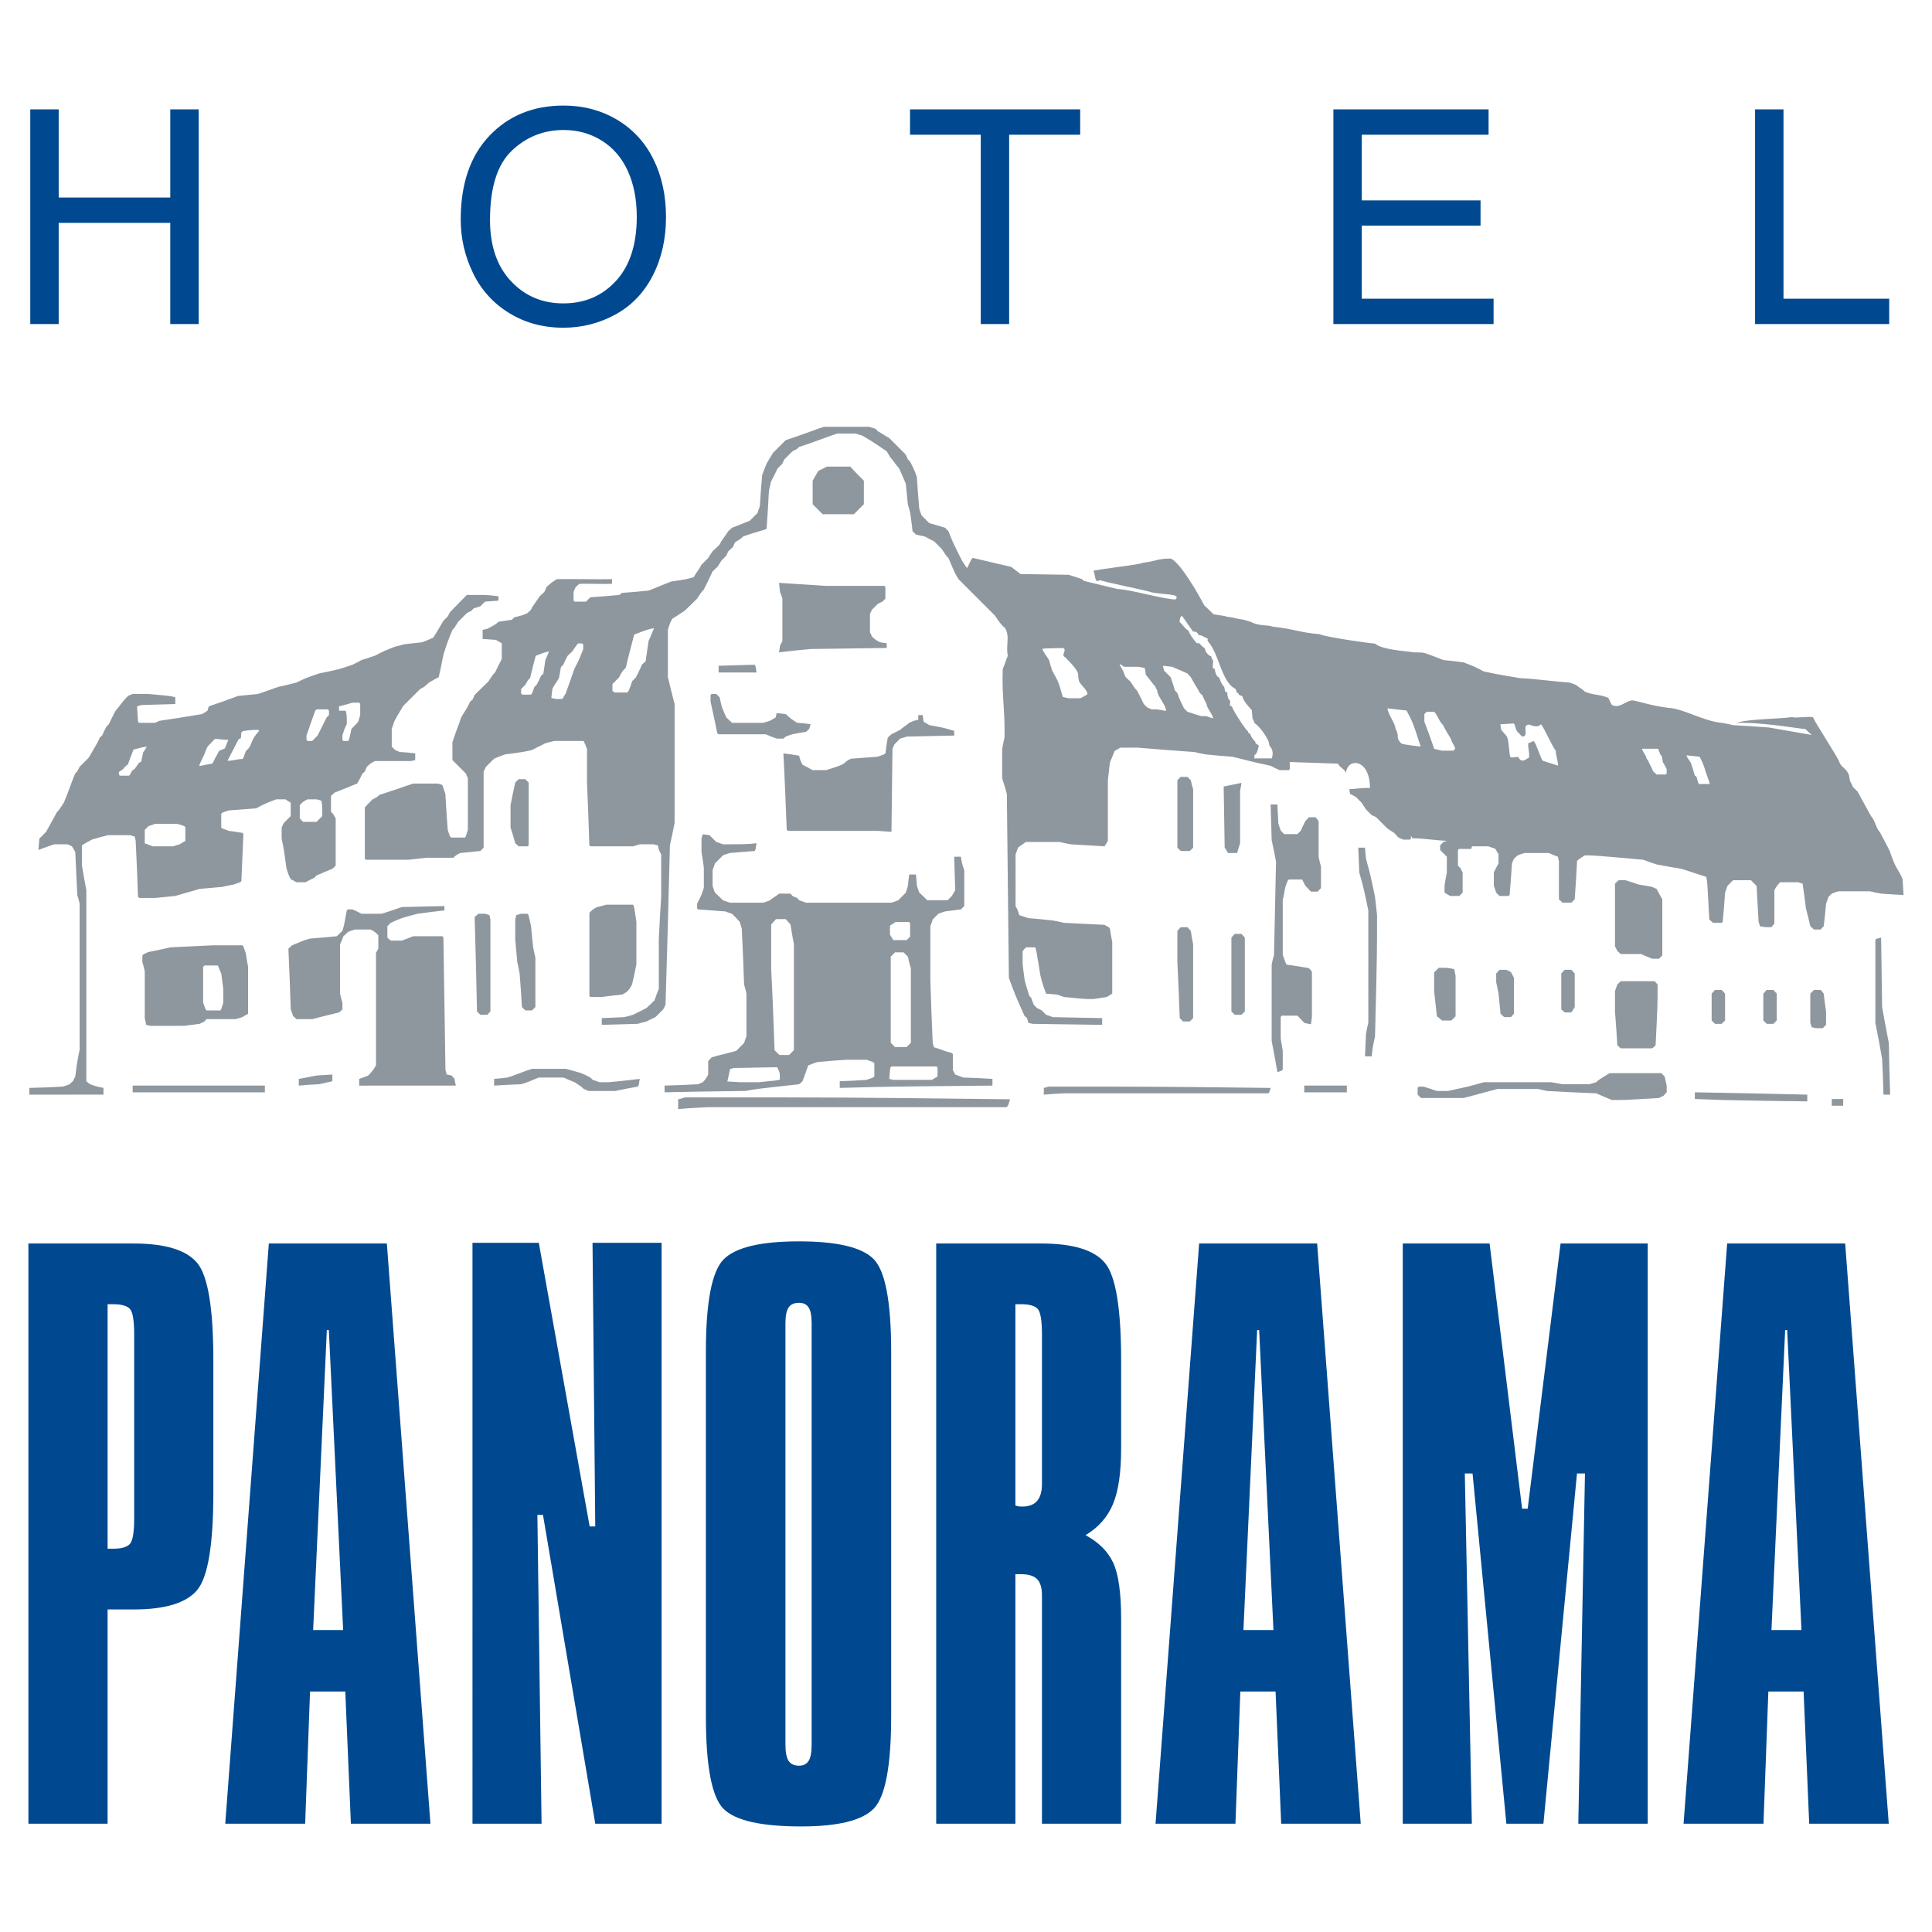
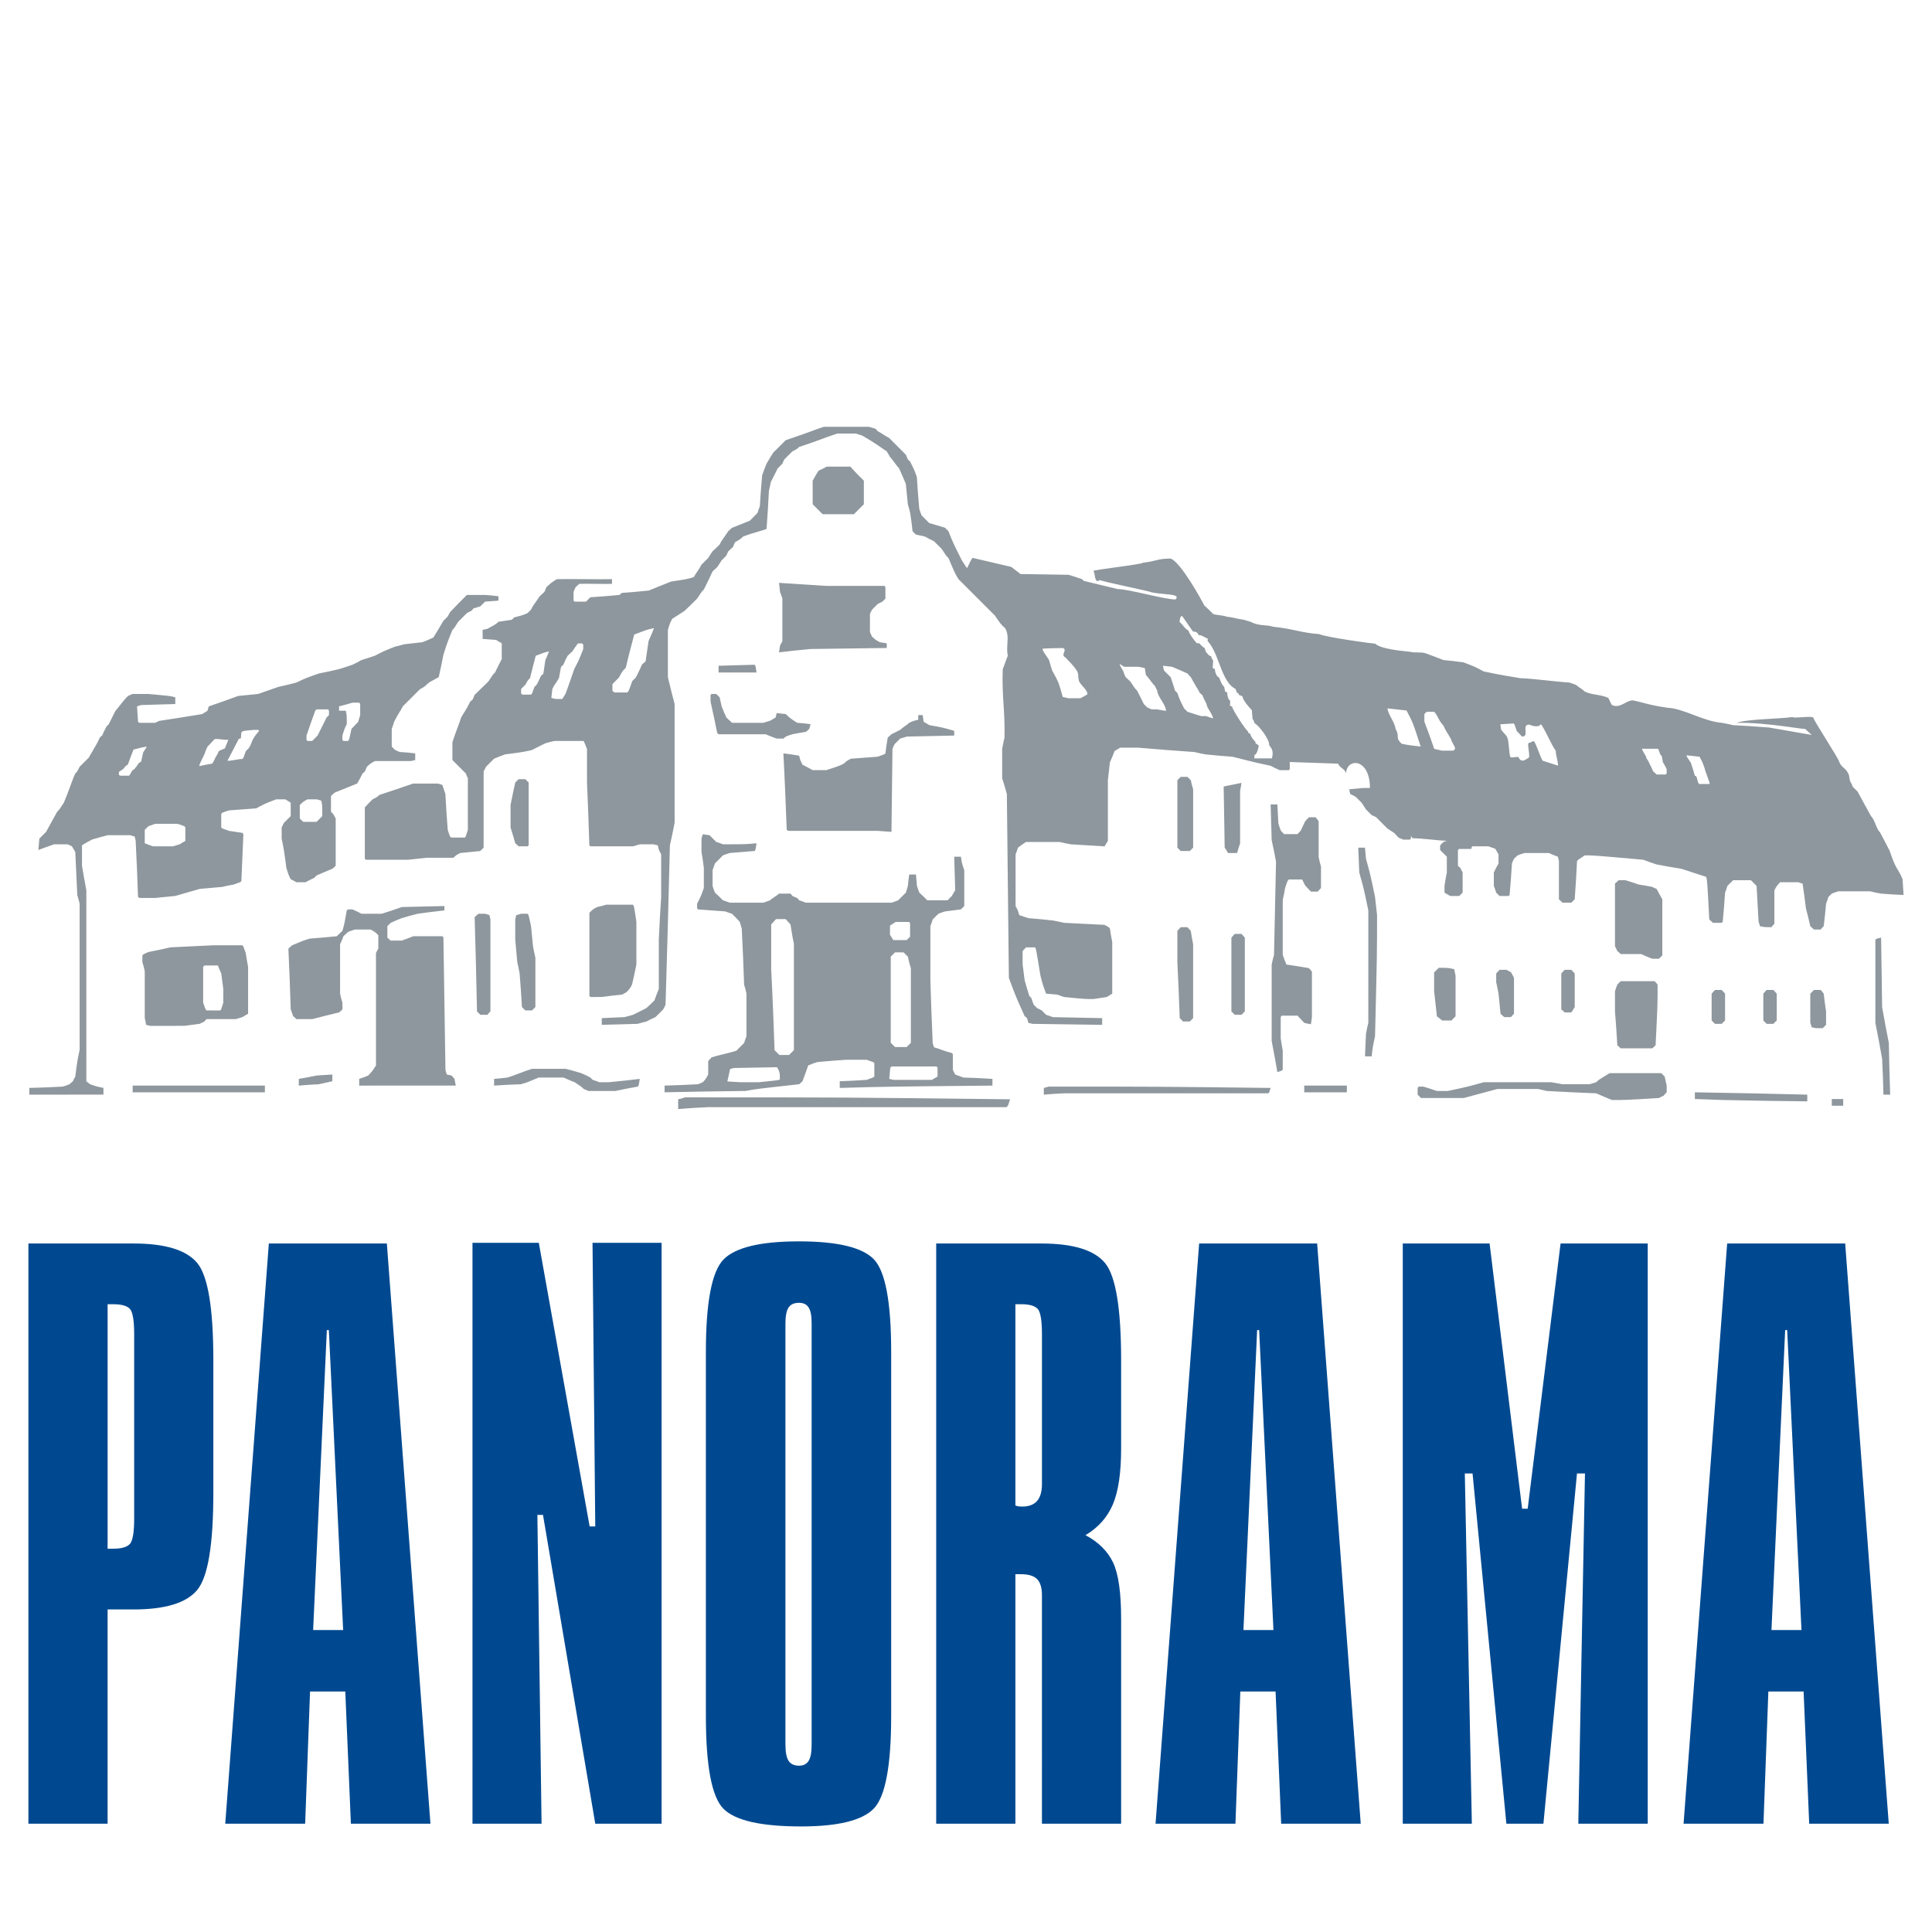
<svg xmlns="http://www.w3.org/2000/svg" version="1.0" id="Layer_1" x="0px" y="0px" width="192.756px" height="192.756px" viewBox="0 0 192.756 192.756" enable-background="new 0 0 192.756 192.756" xml:space="preserve">
  <g>
-     <polygon fill-rule="evenodd" clip-rule="evenodd" fill="#FFFFFF" points="0,0 192.756,0 192.756,192.756 0,192.756 0,0  " />
    <path fill-rule="evenodd" clip-rule="evenodd" fill="#004990" d="M10.736,130.123v24.393h0.558c0.832,0,1.39-0.166,1.675-0.486   c0.273-0.32,0.417-1.164,0.417-2.508v-0.379v-18.025c0-1.365-0.144-2.209-0.417-2.518c-0.285-0.32-0.843-0.477-1.675-0.477H10.736   L10.736,130.123z M2.834,124.064h10.479c3.184,0,5.298,0.654,6.368,1.949s1.604,4.525,1.604,9.682v13.248   c0,5.156-0.535,8.389-1.604,9.684s-3.184,1.949-6.368,1.949h-2.578v21.373H2.834V124.064L2.834,124.064z M32.609,132.701   l-1.367,29.93h2.994l-1.426-29.93H32.609L32.609,132.701z M26.822,124.064h11.775l4.348,57.885h-7.937l-0.558-13.188h-3.517   l-0.487,13.188h-7.972L26.822,124.064L26.822,124.064z M47.139,123.994h6.618l5.073,28.301h0.559l-0.273-28.301h6.891v57.955   h-6.618l-5.215-30.807h-0.559l0.416,30.807h-6.891V123.994L47.139,123.994z M88.913,134.889v36.297c0,4.99-0.582,8.08-1.746,9.268   c-1.153,1.176-3.564,1.77-7.236,1.77c-3.992,0-6.57-0.582-7.746-1.758c-1.177-1.176-1.759-4.266-1.759-9.279v-36.297   c0-4.943,0.583-8.02,1.759-9.232c1.176-1.199,3.683-1.807,7.532-1.807c3.814,0,6.297,0.596,7.45,1.771   C88.332,126.809,88.913,129.898,88.913,134.889L88.913,134.889z M80.977,132.037c0-0.748-0.095-1.271-0.297-1.58   c-0.202-0.322-0.511-0.475-0.962-0.475c-0.487,0-0.832,0.152-1.046,0.475c-0.202,0.309-0.309,0.832-0.309,1.58v42   c0,0.771,0.107,1.318,0.309,1.639c0.214,0.32,0.559,0.488,1.046,0.488c0.451,0,0.76-0.168,0.962-0.488s0.297-0.867,0.297-1.639   V132.037L80.977,132.037z M101.306,130.123v20.08c0.118,0.047,0.226,0.072,0.309,0.084c0.095,0.012,0.226,0.023,0.392,0.023   c0.642,0,1.141-0.191,1.462-0.559c0.32-0.369,0.487-0.928,0.487-1.676v-14.959c0-1.365-0.144-2.209-0.416-2.518   c-0.285-0.32-0.844-0.477-1.676-0.477H101.306L101.306,130.123z M93.404,124.064h10.479c3.184,0,5.298,0.654,6.367,1.949   s1.604,4.525,1.604,9.682v8.84c0,2.412-0.273,4.254-0.819,5.549c-0.546,1.283-1.45,2.318-2.733,3.078   c1.307,0.699,2.223,1.615,2.757,2.744c0.535,1.141,0.796,3.018,0.796,5.643v20.4h-7.9V159.15c0-0.748-0.167-1.283-0.487-1.604   c-0.321-0.322-0.855-0.488-1.604-0.488h-0.558v24.891h-7.901V124.064L93.404,124.064z M125.425,132.701l-1.367,29.93h2.994   l-1.426-29.93H125.425L125.425,132.701z M119.638,124.064h11.775l4.348,57.885h-7.937l-0.559-13.188h-3.517l-0.487,13.188h-7.972   L119.638,124.064L119.638,124.064z M139.955,124.064h8.662l3.243,26.459h0.558l3.28-26.459h8.696v57.885h-6.926l0.665-34.941   h-0.797l-3.35,34.941h-3.695l-3.374-34.941h-0.772l0.701,34.941h-6.892V124.064L139.955,124.064z M178.106,132.701l-1.367,29.93   h2.994l-1.426-29.93H178.106L178.106,132.701z M172.319,124.064h11.775l4.348,57.885h-7.937l-0.559-13.188h-3.517l-0.487,13.188   h-7.972L172.319,124.064L172.319,124.064z" />
    <path fill-rule="evenodd" clip-rule="evenodd" fill="#8E979D" d="M104.141,109.213c0-0.201,0-0.434,0-0.67   c0.134-0.031,0.302-0.066,0.468-0.133c10.748,0,10.748,0,22.165,0.133c-0.133,0.438-0.133,0.438-0.233,0.537   c-6.764,0-13.56,0-20.357,0C105.514,109.113,104.842,109.146,104.141,109.213L104.141,109.213z M67.661,110.656   c0-0.295,0-0.637,0-0.979c0.197-0.049,0.442-0.098,0.686-0.195c15.722,0,15.722,0,32.425,0.195   c-0.195,0.637-0.195,0.637-0.342,0.783c-9.895,0-19.837,0-29.781,0C69.67,110.51,68.69,110.559,67.661,110.656L67.661,110.656z    M96.498,56.671c0.18-0.348,0.351-0.821,0.542-1.012l3.862,0.904c0.075,0.078,0.837,0.632,0.906,0.709   c1.593,0.024,3.191,0.051,4.81,0.076c0.436,0.135,0.872,0.268,1.339,0.436c0.052,0.052,0.104,0.104,0.17,0.17l3.376,0.817   c1.125,0,4.646,1.036,5.775,1.036c0.616-0.618-1.245-0.435-2.474-0.732c-0.102-0.101-4.972-1.074-5.071-1.208   c-0.598,0.482-0.437-0.859-0.671-0.893c0-0.134,4.955-0.665,4.955-0.831c1.339-0.137,1.434-0.416,2.771-0.416   c0.976,0.326,2.98,3.917,3.356,4.667c0.302,0.268,0.602,0.569,0.905,0.871c0.266,0.099,1.082,0.132,1.351,0.266   c0.735,0.066,0.924,0.203,1.694,0.303c0.201,0.067,0.435,0.134,0.669,0.201c0.905,0.468,1.591,0.263,2.26,0.496   c2.009,0.201,2.728,0.596,4.606,0.735c0.665,0.322,5.374,0.956,5.584,0.956c0.538,0.537,2.681,0.72,3.455,0.805   c0.502,0.134,1.037-0.012,1.575,0.155c0.565,0.201,1.169,0.436,1.772,0.67c0.669,0.067,1.338,0.134,2.01,0.234   c1.138,0.436,1.138,0.436,2.01,0.904c2.04,0.436,2.505,0.464,3.609,0.667c1.574,0.065,3.354,0.339,4.926,0.439   c0.202,0.067,0.437,0.134,0.671,0.234c0.201,0.2,0.669,0.435,0.87,0.669c0.803,0.369,1.502,0.257,2.341,0.625   c0.067,0.068,0.271,0.614,0.373,0.714c0.868,0.436,1.554-0.663,2.258-0.426c0.526,0.095,1.654,0.484,3.332,0.706   c1.555,0.072,3.56,1.352,5.357,1.495c0.368,0.067,0.737,0.134,1.139,0.235c1.171,0.067,2.377,0.134,3.584,0.234l4.26,0.743   l-0.687-0.629c0.436,0.201-3.801-0.656-6.818-0.579c1.184-0.4,4.357-0.384,5.587-0.58c0.1,0.167,1.944-0.145,2.077,0.057   c0.067,0.367,2.544,4.069,2.61,4.471c0.2,0.502,0.641,0.576,0.875,1.112c0.135,0.134,0.097,0.729,0.263,0.896   c0.068,0.134,0.135,0.267,0.202,0.437c0.134,0.132,0.301,0.301,0.47,0.467c0.433,0.804,0.87,1.607,1.338,2.445   c0.434,0.469,0.465,1.16,0.9,1.627c0.301,0.57,0.653,1.224,0.955,1.826c0.669,2.01,0.822,1.701,1.293,2.841   c0.033,0.502,0.066,1.038,0.099,1.574c-0.735-0.035-1.472-0.067-2.242-0.135c-0.369-0.066-0.737-0.135-1.106-0.234   c-1.036,0-2.074,0-3.146,0c-0.2,0.066-0.436,0.133-0.668,0.234c-0.102,0.1-0.203,0.202-0.337,0.334   c-0.066,0.202-0.135,0.436-0.233,0.67c-0.066,0.737-0.134,1.472-0.235,2.244c-0.101,0.101-0.199,0.202-0.3,0.334   c-0.202,0-0.437,0-0.672,0c-0.1-0.1-0.233-0.201-0.367-0.334c-0.135-0.569-0.268-1.172-0.434-1.775   c-0.102-0.803-0.201-1.641-0.336-2.477c-0.133-0.034-0.269-0.067-0.435-0.134c-0.603,0-1.206,0-1.809,0   c-0.334,0.368-0.334,0.368-0.57,0.804c0,1.104,0,2.21,0,3.347c-0.101,0.101-0.2,0.202-0.301,0.336c-0.669,0-0.669,0-1.139-0.101   c-0.032-0.134-0.067-0.268-0.134-0.435c-0.066-1.173-0.134-2.377-0.201-3.583c-0.167-0.167-0.366-0.368-0.568-0.569   c-0.569,0-1.173,0-1.774,0c-0.168,0.168-0.369,0.367-0.57,0.569c-0.066,0.201-0.133,0.436-0.233,0.669   c-0.066,0.972-0.134,1.943-0.234,2.914c-0.034,0.033-0.067,0.067-0.101,0.1c-0.268,0-0.569,0-0.871,0   c-0.101-0.1-0.234-0.2-0.368-0.334c-0.2-3.816-0.2-3.816-0.302-4.251c-0.803-0.268-1.64-0.537-2.477-0.804   c-0.804-0.134-1.642-0.269-2.479-0.436c-0.436-0.133-0.87-0.301-1.339-0.469c-4.922-0.436-4.922-0.436-5.826-0.436   c-0.669,0.436-0.669,0.436-0.771,0.57c-0.065,1.271-0.133,2.545-0.232,3.815c-0.102,0.102-0.202,0.202-0.336,0.336   c-0.268,0-0.57,0-0.87,0c-0.101-0.099-0.234-0.2-0.369-0.336c0-1.27,0-2.544,0-3.815c-0.034-0.134-0.066-0.269-0.101-0.436   c-0.301-0.1-0.603-0.235-0.903-0.369c-0.804,0-1.607,0-2.444,0c-0.201,0.068-0.436,0.134-0.669,0.234   c-0.101,0.102-0.235,0.201-0.369,0.336c-0.067,0.135-0.133,0.299-0.201,0.469c-0.067,1.037-0.134,2.075-0.234,3.147   c-0.033,0.033-0.066,0.067-0.1,0.1c-0.301,0-0.603,0-0.905,0c-0.1-0.1-0.202-0.201-0.334-0.335c-0.067-0.2-0.134-0.435-0.234-0.669   c0-0.436,0-0.87,0-1.339c0.134-0.301,0.301-0.603,0.469-0.903c0-0.303,0-0.604,0-0.906c-0.103-0.167-0.201-0.367-0.335-0.568   c-0.2-0.066-0.436-0.134-0.669-0.233c-0.536,0-1.074,0-1.622,0c-0.058,0.094-0.095,0.186-0.095,0.259h-1.202   c-0.051,0.028-0.08,0.061-0.128,0.107c0,0.502,0,1.038,0,1.574c0.066,0.067,0.133,0.134,0.233,0.2   c0.068,0.135,0.134,0.303,0.235,0.47c0,0.67,0,1.339,0,2.008c-0.102,0.101-0.202,0.201-0.336,0.335c-0.301,0-0.603,0-0.904,0   c-0.167-0.1-0.366-0.201-0.569-0.335c0-0.2,0-0.435,0-0.669c0.068-0.436,0.135-0.87,0.234-1.339c0-0.502,0-1.038,0-1.574   c-0.201-0.201-0.434-0.435-0.668-0.67c0-0.133,0-0.3,0-0.467c0.1-0.101,0.199-0.204,0.334-0.336c0.104-0.034,0.217-0.07,0.336-0.11   c-1.047-0.04-2.45-0.258-3.415-0.258c-0.069-0.069-0.122-0.156-0.169-0.248c0,0.093,0,0.188,0,0.281   c-0.032,0.034-0.066,0.068-0.1,0.101c-0.202,0-0.436,0-0.67,0c-0.135-0.066-0.301-0.134-0.47-0.2   c-0.134-0.133-0.268-0.302-0.434-0.468c-0.203-0.135-0.436-0.27-0.671-0.436c-0.368-0.369-0.736-0.737-1.138-1.139   c-0.135-0.066-0.267-0.133-0.437-0.2c-0.167-0.168-0.367-0.368-0.568-0.569c-0.134-0.202-0.268-0.435-0.435-0.669   c-0.168-0.168-0.37-0.369-0.569-0.57c-0.168-0.1-0.368-0.201-0.568-0.302c-0.035-0.132-0.068-0.3-0.102-0.467   c1.25-0.125,1.332-0.133,2.074-0.133c0-3.033-2.393-3.048-2.393-1.36c0-0.532-0.531-0.532-0.797-1.063l-4.832-0.167   c0.007,0.016,0.015,0.031,0.021,0.045c0,0.2,0,0.434,0,0.669c-0.033,0.035-0.068,0.067-0.101,0.101c-0.302,0-0.603,0-0.905,0   c-0.302-0.134-0.603-0.268-0.904-0.435c-2.243-0.468-2.912-0.704-3.816-0.904c-0.87-0.067-1.774-0.134-2.679-0.234   c-0.367-0.067-0.735-0.135-1.104-0.235c-1.876-0.134-3.751-0.269-5.625-0.435c-0.568,0-1.172,0-1.774,0   c-0.167,0.101-0.37,0.201-0.569,0.335c-0.134,0.368-0.302,0.736-0.469,1.138c-0.068,0.569-0.134,1.172-0.202,1.774   c0,2.008,0,4.016,0,6.06c-0.1,0.168-0.2,0.336-0.334,0.538c-1.104-0.068-2.21-0.135-3.349-0.202   c-0.367-0.067-0.736-0.134-1.138-0.235c-1.105,0-2.211,0-3.349,0c-0.268,0.168-0.536,0.369-0.802,0.569   c-0.068,0.201-0.135,0.435-0.236,0.669c0,1.708,0,3.416,0,5.158c0.236,0.434,0.236,0.434,0.369,0.903   c0.302,0.101,0.603,0.202,0.903,0.301c0.804,0.067,1.608,0.134,2.444,0.235c0.368,0.067,0.737,0.134,1.139,0.234   c1.341,0.068,2.678,0.134,4.018,0.201c0.436,0.235,0.436,0.235,0.536,0.369c0.067,0.435,0.135,0.869,0.235,1.34   c0,1.706,0,3.415,0,5.157c-0.168,0.1-0.336,0.199-0.537,0.334c-0.435,0.066-0.871,0.133-1.338,0.201c-0.905,0-0.905,0-2.914-0.201   c-0.201-0.066-0.436-0.135-0.669-0.234c-0.369-0.033-0.737-0.066-1.14-0.1c-0.334-0.904-0.334-0.904-0.568-1.809   c-0.436-2.68-0.436-2.68-0.536-2.812c-0.301,0-0.603,0-0.904,0c-0.099,0.099-0.2,0.233-0.334,0.366c0,0.437,0,0.873,0,1.341   c0.066,0.502,0.134,1.037,0.201,1.574c0.133,0.5,0.301,1.037,0.467,1.572c0.068,0.068,0.136,0.135,0.201,0.203   c0.068,0.199,0.134,0.434,0.234,0.668c0.101,0.1,0.202,0.201,0.336,0.334c0.132,0.068,0.301,0.135,0.469,0.236   c0.134,0.133,0.269,0.268,0.435,0.436c0.201,0.066,0.436,0.133,0.67,0.232c1.641,0.035,3.281,0.068,4.922,0.1   c0,0.203,0,0.438,0,0.67c-2.31-0.033-4.621-0.066-6.932-0.1c-0.134-0.033-0.267-0.066-0.435-0.1   c-0.033-0.133-0.066-0.301-0.133-0.471c-0.068-0.064-0.134-0.133-0.234-0.199c-0.905-2.01-0.905-2.01-1.574-3.816   c-0.066-6.095-0.134-12.223-0.201-18.35c-0.134-0.501-0.301-1.037-0.469-1.573c0-0.971,0-1.942,0-2.914   c0.067-0.368,0.134-0.735,0.234-1.137c0.065-2.68-0.277-4.123-0.176-6.835c0.032-0.034,0.478-1.301,0.51-1.335   c-0.234-0.96,0.251-1.932-0.299-2.791c-0.214-0.106-0.595-0.603-0.987-1.207c-1.201-1.201-2.418-2.419-3.636-3.636   c-0.333-0.536-0.333-0.536-1.004-2.109c-0.234-0.234-0.234-0.234-0.668-0.904c-0.235-0.235-0.503-0.503-0.771-0.771   c-0.301-0.133-0.604-0.301-0.903-0.469c-0.303-0.065-0.604-0.133-0.905-0.2c-0.102-0.101-0.202-0.202-0.335-0.334   c-0.068-0.603-0.134-1.206-0.234-1.809c-0.067-0.268-0.133-0.57-0.235-0.872c-0.067-0.669-0.134-1.338-0.201-2.042   c-0.201-0.503-0.434-1.004-0.668-1.541c-0.237-0.233-0.671-0.903-0.905-1.138c-0.101-0.167-0.201-0.368-0.334-0.568   c-0.671-0.436-0.906-0.671-2.445-1.574c-0.201-0.068-0.436-0.136-0.67-0.201c-0.603,0-1.205,0-1.808,0   c-1.34,0.434-1.775,0.669-3.817,1.339c-0.2,0.2-0.2,0.2-0.669,0.436c-0.268,0.267-0.536,0.536-0.805,0.803   c-0.067,0.133-0.134,0.267-0.2,0.435c-0.134,0.134-0.302,0.301-0.469,0.468c-0.201,0.436-0.436,0.871-0.67,1.339   c-0.067,0.302-0.134,0.603-0.201,0.904c-0.066,1.239-0.133,2.511-0.234,3.784c-0.101,0.099-1.206,0.334-2.345,0.769   c-0.233,0.234-0.233,0.234-0.802,0.57c-0.067,0.133-0.134,0.301-0.201,0.469c-0.134,0.133-0.302,0.267-0.469,0.434   c-0.066,0.135-0.134,0.268-0.199,0.436c-0.135,0.133-0.304,0.301-0.469,0.469c-0.135,0.199-0.268,0.435-0.436,0.669   c-0.134,0.133-0.302,0.268-0.468,0.436c-0.268,0.602-0.57,1.206-0.872,1.807c-0.234,0.235-0.234,0.235-0.67,0.904   c-0.401,0.402-0.803,0.805-1.238,1.207c-0.402,0.267-0.803,0.535-1.239,0.803c-0.235,0.435-0.235,0.435-0.437,1.105   c0,1.573,0,3.147,0,4.721c0.202,0.871,0.437,1.774,0.67,2.679c0,3.952,0,7.902,0,11.852c-0.134,0.736-0.302,1.474-0.469,2.245   c-0.134,5.29-0.269,10.58-0.436,15.903c-0.067,0.135-0.133,0.301-0.235,0.469c-0.234,0.234-0.502,0.502-0.77,0.77   c-0.301,0.135-0.603,0.27-0.904,0.438c-0.268,0.064-0.568,0.133-0.872,0.232c-1.17,0.033-2.376,0.066-3.582,0.1   c0-0.199,0-0.436,0-0.67c0.737-0.031,1.474-0.064,2.242-0.1c0.269-0.066,0.57-0.133,0.872-0.232   c0.436-0.201,0.871-0.436,1.339-0.672c0.268-0.234,0.538-0.502,0.806-0.77c0.132-0.367,0.264-0.736,0.433-1.139   c0-1.639,0-3.28,0-4.921c0.068-1.406,0.135-2.812,0.235-4.253c0-1.405,0-2.812,0-4.252c-0.235-0.435-0.235-0.435-0.335-0.902   c-0.134-0.034-0.268-0.068-0.435-0.101c-0.436,0-0.905,0-1.373,0c-0.202,0.067-0.437,0.134-0.67,0.202c-1.406,0-2.812,0-4.253,0   c-0.033-0.035-0.066-0.068-0.1-0.101c-0.067-2.077-0.134-4.153-0.234-6.262c0-1.105,0-2.209,0-3.349   c-0.101-0.266-0.203-0.534-0.335-0.802c-0.971,0-1.941,0-2.913,0c-0.301,0.067-0.603,0.133-0.904,0.233   c-0.436,0.202-0.871,0.437-1.34,0.672c-0.87,0.199-0.87,0.199-2.678,0.435c-0.368,0.133-0.737,0.267-1.105,0.434   c-0.268,0.268-0.535,0.536-0.803,0.803c-0.067,0.135-0.134,0.302-0.235,0.469c0,2.511,0,5.057,0,7.601   c-0.1,0.101-0.2,0.201-0.334,0.335c-0.67,0.067-1.34,0.134-2.008,0.2c-0.436,0.234-0.436,0.234-0.67,0.47c-0.871,0-1.774,0-2.679,0   c-0.604,0.065-1.206,0.133-1.808,0.2c-1.407,0-2.812,0-4.253,0c-0.032-0.034-0.067-0.067-0.1-0.1c0-1.708,0-3.416,0-5.124   c0.234-0.267,0.502-0.536,0.77-0.804c0.469-0.234,0.469-0.234,0.67-0.435c1.104-0.368,2.242-0.737,3.381-1.139   c0.804,0,1.607,0,2.444,0c0.133,0.034,0.301,0.067,0.467,0.134c0.101,0.303,0.202,0.603,0.304,0.903   c0.066,1.172,0.134,2.376,0.234,3.583c0.065,0.201,0.132,0.436,0.233,0.669c0.034,0.036,0.067,0.068,0.133,0.102   c0.437,0,0.873,0,1.341,0c0.1-0.102,0.1-0.102,0.301-0.771c0-1.708,0-3.415,0-5.156c-0.067-0.133-0.134-0.301-0.201-0.469   c-0.435-0.436-0.87-0.871-1.34-1.339c0-0.569,0-1.172,0-1.775c0.435-1.338,0.67-1.808,0.873-2.478   c0.233-0.436,0.467-0.67,0.902-1.574c0.068-0.065,0.136-0.134,0.235-0.2c0.068-0.134,0.134-0.302,0.202-0.47   c0.434-0.435,0.903-0.87,1.372-1.338c0.437-0.67,0.437-0.67,0.67-0.904c0.201-0.436,0.435-0.871,0.668-1.339   c0-0.503,0-1.039,0-1.575c-0.166-0.1-0.366-0.201-0.568-0.334c-0.435-0.034-0.871-0.067-1.339-0.101c0-0.301,0-0.603,0-0.904   c0.134-0.033,0.301-0.067,0.469-0.101c0.871-0.468,0.871-0.468,1.105-0.703c0.435-0.067,0.871-0.134,1.34-0.201   c0.066-0.067,0.133-0.134,0.234-0.235c0.904-0.234,0.904-0.234,1.338-0.435c0.102-0.101,0.202-0.201,0.336-0.334   c0.2-0.436,0.435-0.669,0.869-1.34c0.135-0.133,0.301-0.267,0.47-0.435c0.066-0.134,0.134-0.302,0.2-0.469   c0.468-0.436,0.468-0.436,1.039-0.803c1.339-0.034,4.167,0.032,5.507-0.003c0,0.135,0,0.303,0,0.469   c-0.57,0.033-2.664-0.031-3.264,0.002c-0.101,0.1-0.236,0.201-0.369,0.334c-0.066,0.133-0.134,0.301-0.201,0.469   c0,0.268,0,0.569,0,0.871c0.033,0.034,0.067,0.066,0.101,0.1c0.369,0,0.737,0,1.139,0c0.134-0.133,0.268-0.267,0.434-0.436   c0.971-0.067,1.943-0.134,2.913-0.233c0.068-0.067,0.135-0.134,0.234-0.201c0.871-0.067,1.775-0.135,2.679-0.235   c0.736-0.299,1.473-0.602,2.244-0.903c1.573-0.234,1.573-0.234,2.242-0.436c0.335-0.569,0.536-0.771,0.771-1.239   c0.202-0.2,0.436-0.435,0.669-0.669c0.136-0.202,0.268-0.437,0.437-0.67c0.233-0.2,0.468-0.434,0.702-0.669   c0.202-0.437,0.435-0.67,0.87-1.339c0.101-0.102,0.233-0.202,0.369-0.335c0.569-0.234,1.171-0.468,1.773-0.705   c0.234-0.233,0.503-0.5,0.77-0.769c0.068-0.201,0.135-0.436,0.235-0.67c0.067-1.038,0.135-2.076,0.235-3.114   c0.134-0.369,0.268-0.736,0.435-1.138c0.202-0.368,0.435-0.737,0.669-1.106c0.402-0.401,0.804-0.803,1.239-1.238   c2.678-0.904,3.148-1.14,3.816-1.339c1.474,0,2.98,0,4.487,0c0.201,0.066,0.435,0.134,0.67,0.2c0.067,0.069,0.134,0.135,0.2,0.235   c0.469,0.235,0.67,0.437,1.139,0.669c0.536,0.536,1.105,1.105,1.674,1.674c0.067,0.134,0.133,0.302,0.201,0.469   c0.069,0.067,0.134,0.133,0.235,0.234c0.435,0.87,0.435,0.87,0.669,1.54c0.068,1.039,0.133,2.076,0.236,3.147   c0.065,0.201,0.133,0.436,0.234,0.671c0.234,0.235,0.501,0.501,0.77,0.77c0.502,0.133,1.038,0.301,1.573,0.468   c0.101,0.101,0.201,0.2,0.334,0.335c0.435,1.104,0.435,1.104,1.339,2.913c0.134,0.199,0.268,0.435,0.436,0.669   C96.436,56.61,96.467,56.642,96.498,56.671L96.498,56.671z M117.963,61.484l1.061,1.525c0.351,0,0.46,0.115,0.561,0.349   c0.352,0,0.568,0.236,0.912,0.353l-0.008,0.117l-0.01,0.117c1.195,1.29,1.343,4.102,2.815,4.805   c-0.009,0.118,0.101,0.236,0.093,0.352c0.116,0,0.226,0.116,0.217,0.235c0.117,0,0.226,0.116,0.343,0.116   c0.083,0.468,0.627,1.055,0.953,1.406c-0.017,0.234,0.074,0.586,0.057,0.82c0,0,0.21,0.353,0.201,0.47   c0.452,0.233,1.522,1.64,1.479,2.227c0.327,0.351,0.419,0.702,0.259,1.289h-1.758l0.024-0.352c0.235,0,0.403-0.703,0.42-0.937   l-0.334-0.235l0.009-0.118c-0.218-0.234-0.436-0.469-0.527-0.82c-0.117,0-0.226-0.117-0.217-0.235   c-0.227-0.118-1.598-2.228-1.579-2.461l-0.227-0.118l0.018-0.234l0.017-0.234c-0.226-0.117-0.31-0.584-0.293-0.82l-0.224-0.116   c0.007-0.118-0.093-0.353-0.083-0.47c-0.228-0.117-0.419-0.703-0.519-0.938c-0.234,0-0.428-0.586-0.41-0.82l-0.227-0.117   l0.053-0.704c0,0-0.21-0.352-0.201-0.469c-0.233,0-0.442-0.352-0.552-0.469c0.009-0.117-0.101-0.234-0.091-0.353   c-0.118,0-0.444-0.351-0.553-0.469h-0.118h-0.116c-0.325-0.351-0.751-0.937-0.845-1.289c-0.232,0-0.65-0.702-0.877-0.82   C117.694,61.954,117.736,61.367,117.963,61.484L117.963,61.484z M117.801,84.906c-0.101-0.102-0.201-0.202-0.335-0.335   c0-2.243,0-4.486,0-6.729c0.101-0.101,0.201-0.201,0.335-0.334c0.201,0,0.437,0,0.67,0c0.101,0.101,0.2,0.201,0.336,0.334   c0.066,0.302,0.133,0.603,0.233,0.904c0,1.942,0,3.884,0,5.825c-0.101,0.101-0.2,0.201-0.335,0.335   C118.404,84.906,118.103,84.906,117.801,84.906L117.801,84.906z M122.521,85.105c-0.101-0.18-0.2-0.361-0.335-0.542   c-0.032-1.99-0.065-4.041-0.1-6.092c0.567-0.122,1.172-0.24,1.774-0.362c-0.034,0.24-0.067,0.482-0.135,0.785   c0,1.748,0,3.497,0,5.246c-0.1,0.301-0.199,0.604-0.301,0.964C123.124,85.105,122.823,85.105,122.521,85.105L122.521,85.105z    M164.843,95.654c-0.367-0.135-0.736-0.302-1.104-0.469c-0.669,0-1.338,0-2.043,0c-0.1-0.101-0.201-0.202-0.334-0.303   c-0.067-0.133-0.135-0.3-0.234-0.467c0-2.076,0-4.153,0-6.262c0.1-0.102,0.234-0.202,0.367-0.335c0.201,0,0.437,0,0.67,0   c0.437,0.133,0.872,0.268,1.341,0.436c0.435,0.066,0.869,0.133,1.338,0.234c0.135,0.066,0.269,0.133,0.436,0.2   c0.168,0.334,0.369,0.67,0.569,1.037c0,1.842,0,3.717,0,5.593c-0.1,0.101-0.2,0.2-0.334,0.335   C165.312,95.654,165.079,95.654,164.843,95.654L164.843,95.654z M143.873,101.814c-0.14-0.139-0.326-0.277-0.512-0.416   c-0.093-0.838-0.187-1.676-0.279-2.516c0-0.604,0-1.209,0-1.861c0.14-0.137,0.279-0.278,0.465-0.464c0.932,0,0.932,0,1.537,0.139   c0.046,0.188,0.092,0.419,0.138,0.651c0,1.35,0,2.701,0,4.051c-0.138,0.139-0.278,0.277-0.419,0.416   C144.524,101.814,144.198,101.814,143.873,101.814L143.873,101.814z M156.104,101.01c-0.1-0.1-0.2-0.199-0.335-0.301   c0-1.172,0-2.377,0-3.583c0.101-0.099,0.201-0.234,0.335-0.368c0.2,0,0.436,0,0.67,0c0.101,0.101,0.2,0.234,0.336,0.368   c0,1.106,0,2.21,0,3.349c-0.102,0.168-0.202,0.336-0.336,0.535C156.572,101.01,156.339,101.01,156.104,101.01L156.104,101.01z    M123.191,101.246c-0.1-0.102-0.2-0.201-0.334-0.336c0-2.445,0-4.889,0-7.366c0.1-0.101,0.199-0.234,0.334-0.369   c0.202,0,0.436,0,0.67,0c0.101,0.1,0.201,0.235,0.335,0.369c0,2.444,0,4.888,0,7.366c-0.101,0.1-0.201,0.201-0.335,0.336   C123.659,101.246,123.426,101.246,123.191,101.246L123.191,101.246z M150.077,101.479c-0.102-0.1-0.233-0.199-0.367-0.334   c-0.066-0.67-0.135-1.34-0.201-2.008c-0.068-0.369-0.134-0.738-0.234-1.141c0-0.268,0-0.568,0-0.87   c0.101-0.099,0.201-0.234,0.334-0.368c0.201,0,0.437,0,0.671,0c0.134,0.068,0.301,0.134,0.469,0.234   c0.1,0.168,0.2,0.369,0.301,0.57c0,1.172,0,2.377,0,3.582c-0.101,0.102-0.201,0.201-0.301,0.334   C150.547,101.479,150.312,101.479,150.077,101.479L150.077,101.479z M118.036,101.916c-0.101-0.104-0.201-0.203-0.336-0.338   c-0.067-1.84-0.134-3.715-0.234-5.59c0-1.038,0-2.076,0-3.113c0.101-0.1,0.201-0.235,0.335-0.369c0.201,0,0.436,0,0.67,0   c0.101,0.101,0.2,0.234,0.334,0.369c0.068,0.435,0.135,0.87,0.235,1.338c0,2.444,0,4.888,0,7.365   c-0.101,0.102-0.2,0.203-0.335,0.338C118.505,101.916,118.27,101.916,118.036,101.916L118.036,101.916z M176.261,102.148   c-0.099-0.1-0.2-0.201-0.334-0.336c0-0.869,0-1.773,0-2.676c0.099-0.102,0.2-0.236,0.334-0.369c0.201,0,0.436,0,0.669,0   c0.101,0.1,0.202,0.232,0.337,0.369c0,0.869,0,1.773,0,2.676c-0.102,0.104-0.202,0.203-0.337,0.336   C176.729,102.148,176.497,102.148,176.261,102.148L176.261,102.148z M171.104,102.148c-0.1-0.1-0.2-0.201-0.334-0.336   c0-0.869,0-1.773,0-2.676c0.102-0.102,0.201-0.236,0.334-0.369c0.203,0,0.437,0,0.671,0c0.101,0.1,0.201,0.232,0.335,0.369   c0,0.869,0,1.773,0,2.676c-0.101,0.104-0.201,0.203-0.335,0.336C171.574,102.148,171.339,102.148,171.104,102.148L171.104,102.148z    M181.183,102.582c-0.135-0.033-0.268-0.066-0.436-0.098c-0.033-0.135-0.065-0.27-0.134-0.436c0-0.971,0-1.943,0-2.912   c0.101-0.102,0.234-0.236,0.367-0.369c0.202,0,0.438,0,0.672,0c0.101,0.1,0.199,0.232,0.3,0.369   c0.067,0.568,0.136,1.17,0.235,1.773c0,0.436,0,0.871,0,1.338c-0.1,0.102-0.201,0.203-0.336,0.334   C181.652,102.582,181.418,102.582,181.183,102.582L181.183,102.582z M161.695,104.594c-0.1-0.102-0.201-0.201-0.334-0.303   c-0.067-1.105-0.135-2.242-0.234-3.381c0-0.67,0-1.338,0-2.01c0.067-0.199,0.134-0.436,0.234-0.668   c0.101-0.102,0.2-0.203,0.334-0.336c1.105,0,2.244,0,3.384,0c0.1,0.1,0.199,0.201,0.301,0.336c0,2.008,0,2.008-0.201,6.059   c-0.1,0.102-0.201,0.201-0.336,0.303C163.807,104.594,162.768,104.594,161.695,104.594L161.695,104.594z M136.184,105.396   c0.033-0.736,0.065-1.473,0.1-2.242c0.067-0.371,0.134-0.738,0.233-1.105c0-3.717,0-7.467,0-11.218   c-0.467-2.243-0.467-2.243-0.903-3.783c-0.033-0.804-0.067-1.642-0.101-2.478c0.201,0,0.436,0,0.671,0   c0.033,0.369,0.065,0.736,0.1,1.106c0.436,1.574,0.436,1.574,0.903,3.815c0.067,0.604,0.135,1.207,0.202,1.809   c0,3.784,0,3.784-0.202,12.086c-0.235,1.105-0.235,1.105-0.335,2.01C136.652,105.396,136.417,105.396,136.184,105.396   L136.184,105.396z M127.444,106.971c-0.168-1.035-0.369-2.07-0.568-3.104c0-2.533,0-5.064,0-7.632   c0.066-0.321,0.133-0.643,0.233-0.962c0.066-3.104,0.133-6.207,0.2-9.311c-0.134-0.712-0.269-1.425-0.434-2.138   c-0.035-1.178-0.068-2.354-0.103-3.567c0.202,0,0.437,0,0.671,0c0.033,0.606,0.067,1.248,0.1,1.89   c0.067,0.214,0.134,0.464,0.234,0.713c0.101,0.107,0.202,0.216,0.336,0.357c0.436,0,0.869,0,1.339,0   c0.1-0.107,0.201-0.214,0.335-0.357c0.134-0.284,0.267-0.606,0.435-0.927c0.101-0.106,0.234-0.249,0.367-0.392   c0.202,0,0.438,0,0.671,0c0.1,0.106,0.201,0.25,0.301,0.392c0,1.177,0,2.353,0,3.567c0.066,0.322,0.135,0.643,0.235,0.962   c0,0.713,0,1.428,0,2.14c-0.101,0.106-0.2,0.213-0.335,0.356c-0.201,0-0.434,0-0.67,0c-0.168-0.178-0.368-0.393-0.569-0.606   c-0.1-0.178-0.2-0.391-0.301-0.606c-0.436,0-0.871,0-1.339,0c-0.135,0.144-0.135,0.144-0.368,0.856   c-0.068,0.394-0.135,0.785-0.234,1.177c0,1.819,0,3.638,0,5.493c0.1,0.319,0.234,0.641,0.367,0.962   c0.737,0.107,1.474,0.216,2.242,0.356c0.103,0.108,0.202,0.215,0.303,0.358c0,1.499,0,2.995,0,4.53   c-0.034,0.213-0.068,0.463-0.101,0.713c-0.202-0.037-0.435-0.072-0.669-0.143c-0.201-0.215-0.436-0.465-0.67-0.715   c-0.503,0-1.039,0-1.574,0c-0.032,0.037-0.067,0.072-0.101,0.145c0,0.713,0,1.426,0,2.139c0.068,0.393,0.135,0.785,0.202,1.213   c0,0.607,0,1.248,0,1.891C127.879,106.828,127.879,106.828,127.444,106.971L127.444,106.971z M130.123,108.98   c0-0.201,0-0.438,0-0.67c1.406,0,2.812,0,4.252,0c0,0.201,0,0.436,0,0.67C132.97,108.98,131.562,108.98,130.123,108.98   L130.123,108.98z M187.912,109.213c-0.032-1.172-0.065-2.377-0.133-3.582c-0.201-1.172-0.436-2.377-0.672-3.582   c0-2.746,0-5.525,0-8.304c0.137-0.101,0.137-0.101,0.571-0.201c0.032,2.309,0.066,4.62,0.101,6.931   c0.199,1.172,0.435,2.377,0.67,3.582c0.033,1.709,0.067,3.416,0.133,5.156C188.382,109.213,188.148,109.213,187.912,109.213   L187.912,109.213z M172.009,109.75c-0.971-0.035-1.941-0.068-2.913-0.102c0-0.201,0-0.436,0-0.668   c3.716,0.064,7.466,0.133,11.215,0.232c0,0.201,0,0.436,0,0.67C177.566,109.85,174.788,109.816,172.009,109.75L172.009,109.75z    M160.827,109.75c-0.504-0.201-1.04-0.436-1.576-0.67c-1.64-0.068-3.28-0.135-4.92-0.234c-0.303-0.066-0.604-0.133-0.906-0.201   c-1.338,0-2.677,0-4.019,0c-1.104,0.301-2.241,0.604-3.379,0.904c-1.406,0-2.813,0-4.253,0c-0.099-0.102-0.202-0.201-0.336-0.336   c0-0.201,0-0.434,0-0.67c0.034-0.031,0.067-0.066,0.102-0.133c0.136,0,0.301,0,0.47,0c0.435,0.133,0.87,0.268,1.339,0.436   c0.368,0,0.735,0,1.104,0c2.042-0.436,2.042-0.436,3.585-0.871c2.242,0,4.485,0,6.728,0c0.369,0.066,0.736,0.133,1.14,0.201   c0.87,0,1.773,0,2.677,0c0.203-0.068,0.437-0.135,0.67-0.201c0.235-0.234,0.235-0.234,1.34-0.904c1.708,0,3.416,0,5.157,0   c0.1,0.102,0.2,0.201,0.334,0.336c0.068,0.301,0.134,0.602,0.201,0.904c0,0.201,0,0.436,0,0.67c-0.101,0.1-0.201,0.199-0.301,0.334   c-0.135,0.066-0.301,0.133-0.469,0.234C162.164,109.75,162.164,109.75,160.827,109.75L160.827,109.75z M182.758,110.318   c0-0.201,0-0.436,0-0.67c0.367,0,0.735,0,1.137,0c0,0.201,0,0.436,0,0.67C183.526,110.318,183.159,110.318,182.758,110.318   L182.758,110.318z M169.096,77.406c-0.101-0.369-0.201-0.737-0.335-1.105c-0.034-0.302-0.463-0.643-0.496-0.944   c0.301,0.035,0.998,0.108,1.3,0.141c0.301,0.569,0.301,0.569,0.535,1.238c0,0.135,0.479,1.305,0.479,1.473   c-0.033,0.034-0.706-0.014-0.978,0.02C169.299,78.263,169.396,77.338,169.096,77.406L169.096,77.406z M165.278,77.271   c-0.1-0.1-0.199-0.2-0.335-0.301c-0.134-0.301-0.268-0.603-0.435-0.903c0-0.134-0.278-0.38-0.278-0.548   c0.034-0.033-0.294-0.468-0.418-0.818c0.134,0,1.417-0.001,1.585-0.001c0.134,0.068,0.186,0.615,0.354,0.682   c0.134,0.135,0.064,0.618,0.231,0.785c0.1,0.169,0.2,0.37,0.301,0.57c0,0.135,0,0.268,0,0.436c-0.033,0.033-0.067,0.068-0.101,0.1   C165.882,77.271,165.579,77.271,165.278,77.271L165.278,77.271z M153.937,75.906c-0.201-0.135-0.676-1.784-0.909-1.951   c-0.302,0-0.205,0.159-0.505,0.159c-0.202,0.067,0.203,1.412-0.031,1.511c-0.135,0-0.666,0.638-0.994-0.079   c-0.168-0.101-0.608,0.118-0.81-0.017c-0.133-0.301-0.141-1.64-0.308-1.94c0-0.201-0.64-0.675-0.64-0.909   c0.034-0.033-0.092-0.388-0.024-0.42c0.133,0,1.145-0.079,1.312-0.079c0.134,0.067,0.221,0.771,0.39,0.838   c0.132,0.135,0.267,0.302,0.436,0.469c0.803,0-0.116-1.198,0.722-1.198c0.133,0.068,0.906,0.374,1.153-0.037   c0.335,0.334,1.148,2.265,1.483,2.633c0,0.369,0.238,1.137,0.238,1.504L153.937,75.906L153.937,75.906z M143.846,74.89   c-0.23-0.058-0.463-0.116-0.753-0.173c-0.29-0.87-0.635-1.796-0.984-2.721c0-0.232,0-0.464,0-0.754   c0.059-0.058,0.117-0.115,0.232-0.23c0.231,0,0.462,0,0.752,0c0.406,0.462,0.434,0.885,0.897,1.348   c0.23,0.522,0.502,0.885,0.792,1.407c0,0.231,0.396,0.661,0.396,0.951c-0.059,0.057-0.116,0.115-0.174,0.173   C144.657,74.89,144.252,74.89,143.846,74.89L143.846,74.89z M139.837,74.202c-0.706-0.706-0.112-0.587-0.605-1.504   c-0.07-0.635-0.734-1.388-0.806-2.022c0.634,0.07,1.269,0.142,1.904,0.211c0.633,1.198,0.633,1.198,1.41,3.596   C141.105,74.413,140.47,74.343,139.837,74.202L139.837,74.202z M119.843,71.446c-0.436-0.134-0.903-0.269-1.372-0.435   c-0.1-0.102-0.201-0.201-0.334-0.335c-0.437-0.871-0.437-0.871-0.671-1.54c-0.066-0.068-0.135-0.135-0.234-0.236   c-0.135-0.435-0.267-0.871-0.437-1.339c-0.199-0.2-0.434-0.436-0.668-0.669c-0.033-0.134-0.066-0.302-0.1-0.469   c0.301,0.033,0.602,0.066,0.903,0.1c0.501,0.201,1.005,0.435,1.54,0.669c0.101,0.101,0.2,0.234,0.336,0.369   c0.467,0.871,0.668,1.105,0.902,1.575c0.067,0.066,0.134,0.132,0.236,0.199c0.133,0.301,0.267,0.604,0.434,0.905   c0,0.368,0.64,1.056,0.64,1.424c-0.035,0.033-0.706-0.252-0.74-0.219C120.146,71.446,120.012,71.446,119.843,71.446L119.843,71.446   z M114.889,70.776c-0.135-0.067-0.269-0.135-0.436-0.201c-0.1-0.102-0.201-0.201-0.337-0.335c-0.2-0.435-0.433-0.87-0.669-1.34   c-0.233-0.233-0.233-0.233-0.669-0.903c-0.133-0.135-0.302-0.268-0.469-0.436c-0.066-0.134-0.134-0.302-0.2-0.468   c0-0.135-0.399-0.666-0.399-0.834c0.033-0.035,0.466,0.331,0.499,0.264c0.437,0,0.871,0,1.34,0c0.2,0.034,0.436,0.067,0.67,0.134   c0.033,0.202,0.067,0.436,0.1,0.67c0.234,0.234,0.671,0.904,0.905,1.105c0.066,0.134,0.133,0.301,0.234,0.468   c0,0.57,0.876,1.412,0.876,2.014c-0.031,0.035-0.944-0.172-0.978-0.138C115.224,70.776,115.056,70.776,114.889,70.776   L114.889,70.776z M106.599,69.664c-0.177-0.044-0.352-0.088-0.572-0.132c-0.132-0.484-0.265-0.97-0.441-1.455   c-0.176-0.397-0.396-0.792-0.616-1.188c-0.089-0.265-0.176-0.573-0.265-0.882c0-0.263-0.694-0.969-0.694-1.278   c0.043-0.043,1.818-0.076,2.039-0.076c0.485,0.175-0.265,0.694,0.22,0.914c1.696,1.695,1.184,1.63,1.347,2.203   c0,0.485,0.878,0.969,0.878,1.498c-0.22,0.132-0.44,0.265-0.705,0.397C107.393,69.664,106.995,69.664,106.599,69.664   L106.599,69.664z M78.627,82.896c-0.033-0.033-0.068-0.067-0.135-0.101c-0.099-2.544-0.198-5.088-0.334-7.633   c0.502,0.066,1.04,0.134,1.574,0.233c0.101,0.436,0.101,0.436,0.334,0.904c0.335,0.167,0.67,0.335,1.005,0.536   c0.436,0,0.903,0,1.373,0c1.339-0.435,1.339-0.435,1.775-0.67c0.234-0.233,0.234-0.233,0.669-0.468   c0.87-0.066,1.774-0.133,2.678-0.2c0.67-0.234,0.67-0.234,0.771-0.334c0.066-0.503,0.134-1.039,0.233-1.574   c0.101-0.101,0.235-0.201,0.37-0.334c0.267-0.136,0.568-0.269,0.87-0.437c0.234-0.234,0.668-0.468,0.903-0.703   c0.436-0.2,0.436-0.2,0.902-0.302c0-0.134,0-0.301,0-0.468c0.136,0,0.27,0,0.438,0c0.034,0.202,0.066,0.436,0.1,0.67   c0.168,0.099,0.369,0.199,0.57,0.334c1.338,0.234,1.338,0.234,2.478,0.569c0,0.133,0,0.301,0,0.469   c-1.575,0.033-3.147,0.066-4.722,0.1c-0.2,0.067-0.434,0.135-0.668,0.201c-0.169,0.167-0.368,0.368-0.569,0.569   c-0.068,0.133-0.135,0.301-0.201,0.468c-0.034,2.746-0.066,5.491-0.1,8.271c-0.436-0.033-0.906-0.067-1.375-0.101   C84.586,82.896,81.606,82.896,78.627,82.896L78.627,82.896z M77.489,73.689c-0.369-0.134-0.738-0.268-1.106-0.434   c-1.539,0-3.113,0-4.687,0c-0.033-0.035-0.066-0.068-0.133-0.101c-0.201-1.039-0.437-2.077-0.67-3.148c0-0.2,0-0.435,0-0.67   c0.033-0.033,0.067-0.067,0.101-0.099c0.132,0,0.301,0,0.469,0c0.101,0.099,0.201,0.201,0.334,0.334   c0.066,0.301,0.133,0.603,0.202,0.903c0.133,0.369,0.301,0.737,0.469,1.106c0.166,0.168,0.367,0.335,0.568,0.535   c1.038,0,2.076,0,3.113,0c0.201-0.066,0.437-0.134,0.67-0.2c0.167-0.102,0.368-0.201,0.569-0.335   c0.034-0.134,0.068-0.268,0.101-0.436c0.301,0.033,0.603,0.066,0.904,0.099c0.469,0.436,0.469,0.436,1.139,0.872   c0.435,0.034,0.87,0.067,1.339,0.134c-0.034,0.135-0.066,0.3-0.134,0.47c-0.099,0.099-0.201,0.2-0.335,0.299   c-0.435,0.067-0.87,0.135-1.338,0.236c-0.201,0.066-0.436,0.133-0.67,0.233c-0.067,0.067-0.135,0.135-0.235,0.201   C77.957,73.689,77.722,73.689,77.489,73.689L77.489,73.689z M71.696,67.093c0-0.201,0-0.436,0-0.67   c1.172-0.033,2.377-0.068,3.583-0.101c0.101,0.101,0.101,0.101,0.202,0.771C74.24,67.093,72.968,67.093,71.696,67.093   L71.696,67.093z M77.722,65.084c0.034-0.201,0.068-0.437,0.102-0.67c0.067-0.133,0.134-0.269,0.234-0.436c0-1.405,0-2.812,0-4.252   c-0.068-0.201-0.134-0.434-0.234-0.669c-0.034-0.302-0.067-0.603-0.102-0.905c1.574,0.102,3.148,0.202,4.722,0.302   c1.908,0,3.85,0,5.792,0c0.033,0.034,0.066,0.067,0.101,0.134c0,0.369,0,0.736,0,1.138c-0.101,0.102-0.202,0.202-0.303,0.302   c-0.134,0.067-0.3,0.135-0.469,0.235c-0.167,0.167-0.367,0.368-0.569,0.569c-0.067,0.133-0.133,0.267-0.201,0.436   c0,0.602,0,1.205,0,1.807c0.068,0.134,0.134,0.269,0.201,0.436c0.369,0.335,0.369,0.335,0.804,0.569   c0.202,0.035,0.436,0.066,0.671,0.1c0,0.135,0,0.302,0,0.469c-2.512,0.034-5.057,0.067-7.602,0.102   C79.833,64.85,78.794,64.951,77.722,65.084L77.722,65.084z M82.078,51.306c-0.293-0.292-0.645-0.644-0.998-0.998   c0-0.762,0-1.524,0-2.348c0.177-0.292,0.353-0.644,0.587-0.996c0.236-0.119,0.529-0.236,0.822-0.411c0.763,0,1.526,0,2.347,0   c0.412,0.47,0.88,0.939,1.351,1.407c0,0.765,0,1.527,0,2.348c-0.293,0.294-0.645,0.646-0.998,0.998   C84.191,51.306,83.135,51.306,82.078,51.306L82.078,51.306z M66.305,108.98c0-0.201,0-0.438,0-0.67   c1.105-0.035,2.21-0.068,3.348-0.135c0.135-0.068,0.302-0.135,0.469-0.201c0.302-0.334,0.302-0.334,0.535-0.77   c0-0.434,0-0.871,0-1.34c0.102-0.1,0.201-0.234,0.336-0.369c0.703-0.232,1.808-0.436,2.478-0.668   c0.234-0.234,0.501-0.502,0.769-0.771c0.067-0.201,0.134-0.436,0.235-0.67c0-1.406,0-2.812,0-4.25   c-0.067-0.303-0.134-0.604-0.235-0.904c-0.067-1.842-0.133-3.717-0.235-5.592c-0.066-0.201-0.133-0.436-0.201-0.669   c-0.233-0.268-0.501-0.537-0.769-0.803c-0.202-0.068-0.436-0.134-0.67-0.235c-0.904-0.068-1.809-0.135-2.713-0.201   c-0.033-0.034-0.066-0.067-0.1-0.102c0-0.134,0-0.3,0-0.468c0.436-0.87,0.436-0.87,0.67-1.574c0-0.669,0-1.338,0-2.01   c-0.067-0.502-0.133-1.038-0.234-1.573c0-0.435,0-0.872,0-1.339c0.033-0.133,0.067-0.268,0.134-0.435   c0.202,0.033,0.435,0.066,0.671,0.101c0.2,0.201,0.435,0.435,0.669,0.669c0.201,0.068,0.435,0.132,0.669,0.235   c2.244,0,2.244,0,3.349-0.103c-0.101,0.671-0.101,0.671-0.202,0.772c-0.803,0.067-1.641,0.134-2.477,0.2   c-0.201,0.068-0.436,0.134-0.67,0.234c-0.268,0.269-0.535,0.537-0.804,0.805c-0.066,0.2-0.134,0.434-0.233,0.668   c0,0.502,0,1.039,0,1.574c0.066,0.201,0.133,0.436,0.233,0.669c0.269,0.236,0.536,0.503,0.804,0.771   c0.201,0.067,0.436,0.135,0.67,0.234c1.104,0,2.209,0,3.347,0c0.201-0.067,0.437-0.134,0.67-0.234   c0.234-0.234,0.67-0.435,0.903-0.669c0.37,0,0.739,0,1.14,0c0.067,0.067,0.135,0.135,0.201,0.234   c0.134,0.067,0.299,0.133,0.469,0.201c0.065,0.067,0.133,0.132,0.2,0.234c0.201,0.067,0.436,0.135,0.669,0.234   c2.847,0,5.692,0,8.54,0c0.2-0.067,0.434-0.134,0.668-0.234c0.235-0.234,0.502-0.502,0.771-0.771   c0.067-0.2,0.133-0.435,0.201-0.669c0.033-0.368,0.069-0.736,0.134-1.138c0.201,0,0.436,0,0.67,0   c0.034,0.367,0.066,0.737,0.1,1.138c0.068,0.201,0.133,0.436,0.236,0.669c0.266,0.236,0.534,0.503,0.802,0.771   c0.67,0,1.339,0,2.008,0c0.135-0.133,0.268-0.267,0.436-0.435c0.1-0.167,0.201-0.369,0.335-0.568   c-0.035-1.105-0.067-2.21-0.101-3.349c0.201,0,0.434,0,0.67,0c0.099,0.67,0.099,0.67,0.334,1.339c0,1.173,0,2.377,0,3.583   c-0.101,0.1-0.201,0.201-0.334,0.335c-0.504,0.066-1.039,0.133-1.575,0.201c-0.201,0.066-0.436,0.133-0.67,0.235   c-0.167,0.166-0.368,0.367-0.569,0.568c-0.066,0.201-0.134,0.435-0.234,0.67c0,1.774,0,3.582,0,5.391   c0.067,2.074,0.134,4.15,0.234,6.26c0.034,0.135,0.067,0.27,0.135,0.436c0.434,0.102,0.87,0.336,1.774,0.568   c0.034,0.035,0.066,0.066,0.1,0.102c0,0.502,0,1.039,0,1.574c0.067,0.133,0.135,0.301,0.235,0.469   c0.267,0.1,0.535,0.201,0.803,0.301c0.971,0.033,1.941,0.066,2.913,0.135c0,0.201,0,0.434,0,0.67   c-10.546,0.1-10.546,0.1-15.234,0.232c0-0.201,0-0.436,0-0.668c0.871-0.033,1.774-0.066,2.678-0.135   c0.67-0.234,0.67-0.234,0.771-0.334c0-0.436,0-0.871,0-1.34c-0.101-0.102-0.101-0.102-0.771-0.334c-0.668,0-1.339,0-2.007,0   c-0.971,0.066-1.943,0.133-2.913,0.232c-0.303,0.102-0.604,0.203-0.904,0.336c-0.168,0.502-0.369,1.037-0.571,1.574   c-0.1,0.1-0.201,0.199-0.334,0.301c-4.251,0.469-4.251,0.469-5.357,0.67C71.696,108.879,69.017,108.912,66.305,108.98   L66.305,108.98z M73.855,107.975c-0.367-0.025-0.829-0.053-1.287-0.078c0.09-0.396,0.182-0.818,0.274-1.238   c0.092-0.027,0.184-0.053,0.369-0.105c1.378-0.025,2.85-0.053,4.321-0.078c0.275,0.525,0.275,0.525,0.275,1.236   c-0.275,0.08-0.275,0.08-2.114,0.264C75.143,107.975,74.498,107.975,73.855,107.975L73.855,107.975z M89.155,107.74   c-0.133-0.033-0.268-0.068-0.436-0.1c0.035-0.369,0.067-0.738,0.101-1.105c0.034-0.033,0.066-0.066,0.133-0.133   c1.475,0,2.981,0,4.488,0c0.032,0.033,0.066,0.066,0.099,0.133c0,0.268,0,0.568,0,0.871c-0.167,0.1-0.368,0.199-0.568,0.334   C91.699,107.74,90.428,107.74,89.155,107.74L89.155,107.74z M89.126,93.791c-0.1-0.167-0.201-0.334-0.334-0.535   c0-0.301,0-0.603,0-0.905c0.168-0.1,0.368-0.234,0.569-0.368c0.435,0,0.871,0,1.34,0c0.034,0.033,0.067,0.067,0.1,0.134   c0,0.436,0,0.871,0,1.339c-0.1,0.101-0.201,0.201-0.334,0.334C90.03,93.791,89.594,93.791,89.126,93.791L89.126,93.791z    M77.76,105.256c-0.143-0.146-0.288-0.289-0.482-0.482c-0.096-2.654-0.192-5.355-0.336-8.055c0-1.498,0-2.992,0-4.487   c0.145-0.145,0.289-0.338,0.482-0.531c0.29,0,0.626,0,0.963,0c0.146,0.145,0.292,0.339,0.482,0.531   c0.098,0.627,0.194,1.254,0.339,1.929c0,3.521,0,7.043,0,10.613c-0.146,0.143-0.291,0.287-0.482,0.482   C78.436,105.256,78.099,105.256,77.76,105.256L77.76,105.256z M89.297,104.465c-0.127-0.127-0.257-0.258-0.428-0.428   c0-2.863,0-5.727,0-8.591c0.128-0.129,0.257-0.258,0.428-0.429c0.258,0,0.555,0,0.854,0c0.129,0.128,0.257,0.257,0.428,0.429   c0.086,0.384,0.172,0.768,0.299,1.154c0,2.479,0,4.959,0,7.438c-0.127,0.129-0.257,0.256-0.428,0.428   C90.066,104.465,89.68,104.465,89.297,104.465L89.297,104.465z M2.923,109.213c0-0.201,0-0.434,0-0.67   c1.105-0.031,2.21-0.066,3.349-0.133c0.201-0.068,0.436-0.135,0.669-0.234c0.1-0.102,0.2-0.201,0.334-0.301   c0.067-0.135,0.133-0.303,0.235-0.469c0.201-1.541,0.201-1.541,0.435-2.68c0-4.855,0-9.709,0-14.564   c-0.067-0.268-0.134-0.569-0.234-0.87c-0.068-1.407-0.134-2.847-0.201-4.287c-0.102-0.167-0.201-0.368-0.334-0.567   c-0.135-0.068-0.269-0.135-0.436-0.202c-0.436,0-0.871,0-1.339,0c-0.502,0.167-1.038,0.369-1.573,0.568   c0.033-0.366,0.065-0.735,0.1-1.138c0.201-0.201,0.436-0.435,0.67-0.669c0.367-0.669,0.736-1.338,1.104-2.008   c0.234-0.234,0.234-0.234,0.668-0.904c0.471-1.106,0.905-2.445,1.14-2.914c0.201-0.201,0.201-0.201,0.435-0.67   c0.301-0.3,0.603-0.601,0.904-0.903c0.904-1.54,0.904-1.54,1.105-2.008c0.067-0.068,0.133-0.134,0.234-0.201   c0.133-0.302,0.268-0.604,0.436-0.905c0.067-0.067,0.134-0.134,0.234-0.234c0.2-0.436,0.435-0.871,0.669-1.34   c0.235-0.233,0.669-0.904,1.239-1.472c0.133-0.067,0.302-0.135,0.468-0.201c0.503,0,1.038,0,1.576,0   c2.208,0.201,2.208,0.201,2.678,0.334c0,0.201,0,0.435,0,0.67c-1.105,0.034-2.244,0.067-3.382,0.1   c-0.134,0.034-0.268,0.067-0.434,0.133c0.033,0.504,0.066,1.004,0.1,1.542c0.034,0.033,0.067,0.067,0.134,0.099   c0.503,0,1.037,0,1.574,0c0.133-0.066,0.268-0.134,0.435-0.2c1.407-0.201,2.812-0.437,4.253-0.672   c0.166-0.099,0.334-0.199,0.535-0.334c0.033-0.133,0.066-0.268,0.133-0.436c0.971-0.334,1.941-0.668,2.913-1.037   c0.669-0.067,1.339-0.135,2.009-0.201c0.669-0.235,1.339-0.47,2.008-0.704c0.603-0.133,1.205-0.268,1.81-0.435   c0.903-0.436,0.903-0.436,2.241-0.905c0.671-0.133,1.34-0.267,2.01-0.435c0.436-0.134,0.871-0.269,1.341-0.436   c0.3-0.134,0.602-0.301,0.902-0.468c0.435-0.133,0.872-0.269,1.34-0.436c0.904-0.467,0.904-0.467,2.01-0.904   c0.3-0.066,0.602-0.134,0.902-0.234c0.604-0.067,1.206-0.136,1.809-0.202c0.369-0.133,0.738-0.301,1.104-0.467   c0.336-0.537,0.67-1.106,1.004-1.674c0.135-0.135,0.269-0.27,0.437-0.436c0.065-0.135,0.132-0.268,0.233-0.436   c0.535-0.569,1.106-1.138,1.674-1.707c0.603,0,1.205,0,1.808,0c0.437,0.033,0.872,0.066,1.34,0.133c0,0.135,0,0.27,0,0.437   c-0.435,0.034-0.871,0.066-1.34,0.1c-0.134,0.135-0.299,0.301-0.468,0.469c-0.201,0.066-0.435,0.134-0.67,0.201   c-0.067,0.067-0.134,0.134-0.2,0.235c-0.136,0.066-0.302,0.133-0.47,0.234c-0.269,0.267-0.568,0.569-0.87,0.871   c-0.369,0.603-0.369,0.603-0.57,0.803c-0.467,1.138-0.467,1.138-0.904,2.478c-0.133,0.737-0.301,1.474-0.467,2.243   c-0.302,0.168-0.637,0.334-0.972,0.536c-0.468,0.435-0.468,0.435-0.904,0.669c-0.569,0.569-1.138,1.138-1.708,1.707   c-0.201,0.436-0.435,0.67-0.871,1.542c-0.066,0.233-0.133,0.468-0.233,0.704c0,0.567,0,1.169,0,1.773   c0.1,0.101,0.201,0.201,0.335,0.336c0.132,0.065,0.3,0.133,0.468,0.199c0.503,0.034,1.003,0.068,1.54,0.135c0,0.2,0,0.435,0,0.669   c-0.133,0.034-0.267,0.067-0.435,0.101c-1.172,0-2.377,0-3.583,0c-0.435,0.233-0.435,0.233-0.804,0.568   c-0.066,0.135-0.133,0.302-0.2,0.469c-0.068,0.067-0.134,0.134-0.234,0.201c-0.167,0.335-0.335,0.67-0.536,1.004   c-0.737,0.302-1.474,0.603-2.244,0.905c-0.1,0.1-0.234,0.2-0.368,0.334c0,0.501,0,1.038,0,1.574   c0.234,0.234,0.234,0.234,0.469,0.67c0,1.573,0,3.146,0,4.72c-0.101,0.1-0.201,0.2-0.335,0.302   c-0.502,0.201-1.038,0.435-1.575,0.668c-0.066,0.068-0.132,0.136-0.232,0.236c-0.269,0.134-0.57,0.268-0.872,0.436   c-0.302,0-0.603,0-0.903,0c-0.168-0.1-0.369-0.201-0.57-0.301c-0.234-0.468-0.234-0.468-0.436-1.14   c-0.234-1.774-0.234-1.774-0.468-2.913c0-0.368,0-0.736,0-1.104c0.066-0.134,0.133-0.302,0.234-0.47   c0.2-0.199,0.436-0.434,0.669-0.668c0-0.436,0-0.872,0-1.339c-0.167-0.102-0.335-0.201-0.535-0.336c-0.303,0-0.605,0-0.906,0   c-1.139,0.435-1.139,0.435-2.009,0.904c-0.903,0.067-1.807,0.135-2.711,0.201c-0.201,0.069-0.436,0.135-0.67,0.234   c-0.034,0.034-0.067,0.067-0.1,0.134c0,0.437,0,0.87,0,1.34c0.1,0.1,0.1,0.1,0.77,0.333c0.435,0.067,0.871,0.134,1.339,0.202   c0.033,0.033,0.067,0.065,0.1,0.133c-0.067,1.54-0.134,3.113-0.201,4.688c-0.1,0.1-0.1,0.1-0.77,0.335   c-0.368,0.066-0.736,0.133-1.138,0.234c-0.737,0.066-1.473,0.133-2.244,0.2c-0.803,0.234-1.606,0.469-2.443,0.703   c-0.668,0.067-1.339,0.133-2.008,0.201c-0.503,0-1.038,0-1.574,0c-0.034-0.033-0.067-0.068-0.134-0.102   c-0.066-1.84-0.134-3.716-0.234-5.591c-0.034-0.134-0.067-0.268-0.1-0.436c-0.134-0.032-0.269-0.066-0.435-0.133   c-0.737,0-1.474,0-2.244,0c-0.502,0.133-1.039,0.268-1.574,0.435c-0.335,0.167-0.669,0.367-1.003,0.57c0,0.668,0,1.339,0,2.042   c0.133,0.803,0.268,1.608,0.434,2.445c0,6.327,0,12.69,0,19.051c0.101,0.1,0.234,0.199,0.369,0.301   c0.669,0.234,0.669,0.234,1.338,0.367c0,0.203,0,0.438,0,0.67C7.879,109.213,5.401,109.213,2.923,109.213L2.923,109.213z    M13.235,108.98c0-0.201,0-0.438,0-0.67c4.387,0,8.773,0,13.192,0c0,0.201,0,0.436,0,0.67   C22.042,108.98,17.656,108.98,13.235,108.98L13.235,108.98z M58.705,108.846c-0.133-0.066-0.303-0.133-0.469-0.201   c-0.234-0.234-0.234-0.234-0.904-0.67c-0.368-0.133-0.736-0.303-1.104-0.469c-0.805,0-1.641,0-2.479,0   c-1.105,0.469-1.105,0.469-1.776,0.67c-0.87,0.033-1.773,0.066-2.677,0.135c0-0.203,0-0.436,0-0.67   c0.435-0.035,0.87-0.068,1.339-0.135c0.67-0.201,1.774-0.67,2.444-0.869c1.105,0,2.244,0,3.381,0   c0.503,0.135,1.005,0.266,1.541,0.434c0.302,0.135,0.603,0.268,0.903,0.436c0.068,0.066,0.136,0.135,0.236,0.234   c0.2,0.068,0.435,0.135,0.669,0.234c0.301,0,0.602,0,0.904,0c1.038-0.1,2.076-0.201,3.114-0.334c-0.101,0.67-0.101,0.67-0.202,0.77   c-0.736,0.133-1.473,0.268-2.242,0.436C60.512,108.846,59.608,108.846,58.705,108.846L58.705,108.846z M29.811,108.311   c0-0.203,0-0.436,0-0.67c0.568-0.102,1.171-0.201,1.772-0.336c0.504-0.033,1.039-0.066,1.575-0.1c0,0.201,0,0.436,0,0.67   c-0.434,0.1-0.871,0.199-1.34,0.301C31.15,108.209,30.479,108.242,29.811,108.311L29.811,108.311z M35.836,108.311   c0-0.203,0-0.436,0-0.67c0.301-0.102,0.602-0.201,0.904-0.336c0.435-0.469,0.435-0.469,0.771-1.004c0-3.719,0-7.467,0-11.217   c0.067-0.134,0.133-0.268,0.234-0.436c0-0.435,0-0.87,0-1.338c-0.335-0.335-0.335-0.335-0.77-0.57c-0.502,0-1.038,0-1.575,0   c-0.2,0.066-0.435,0.135-0.669,0.235c-0.133,0.134-0.301,0.268-0.468,0.435c-0.101,0.268-0.202,0.537-0.335,0.804   c0,1.64,0,3.279,0,4.923c0.066,0.301,0.133,0.602,0.234,0.902c0,0.201,0,0.436,0,0.67c-0.101,0.102-0.2,0.201-0.335,0.301   c-0.869,0.201-1.773,0.436-2.677,0.67c-0.502,0-1.039,0-1.574,0c-0.1-0.102-0.201-0.201-0.336-0.301   c-0.067-0.201-0.134-0.436-0.234-0.67c-0.067-2.008-0.135-4.018-0.234-6.061c0.099-0.1,0.234-0.2,0.367-0.334   c1.104-0.469,1.104-0.469,1.775-0.67c0.871-0.067,1.774-0.135,2.68-0.234c0.167-0.167,0.369-0.334,0.568-0.535   c0.201-0.705,0.201-0.705,0.436-2.044c0.033-0.033,0.066-0.066,0.133-0.099c0.135,0,0.268,0,0.437,0   c0.3,0.133,0.602,0.268,0.902,0.436c0.67,0,1.34,0,2.009,0c0.669-0.202,1.34-0.436,2.008-0.671c1.407-0.033,2.814-0.066,4.253-0.1   c0,0.134,0,0.268,0,0.434c-0.87,0.102-1.774,0.203-2.679,0.337c-0.501,0.132-1.037,0.266-1.574,0.434   c-0.368,0.134-0.736,0.302-1.105,0.469c-0.1,0.1-0.2,0.201-0.334,0.335c0,0.369,0,0.737,0,1.138c0.1,0.1,0.202,0.201,0.334,0.301   c0.369,0,0.737,0,1.105,0c0.369-0.134,0.738-0.268,1.139-0.436c0.97,0,1.941,0,2.912,0c0.035,0.033,0.068,0.068,0.101,0.134   c0.069,4.386,0.135,8.772,0.203,13.192c0.03,0.133,0.066,0.301,0.134,0.469c0.134,0.033,0.301,0.066,0.467,0.1   c0.101,0.102,0.202,0.201,0.302,0.336c0.034,0.201,0.067,0.434,0.134,0.67C42.265,108.311,39.05,108.311,35.836,108.311   L35.836,108.311z M15.011,102.35c-0.134-0.033-0.268-0.066-0.436-0.102c-0.034-0.199-0.067-0.436-0.133-0.67   c0-1.539,0-3.113,0-4.687c-0.068-0.301-0.134-0.603-0.236-0.904c0-0.2,0-0.436,0-0.669c0.134-0.134,0.134-0.134,0.604-0.335   c0.736-0.133,1.473-0.301,2.208-0.468c1.407-0.067,2.812-0.135,4.253-0.202c0.971,0,1.941,0,2.913,0   c0.1,0.101,0.1,0.101,0.334,0.77c0.068,0.435,0.134,0.904,0.235,1.372c0,1.541,0,3.117,0,4.689   c-0.167,0.102-0.368,0.201-0.569,0.334c-0.201,0.068-0.436,0.135-0.67,0.201c-0.971,0-1.942,0-2.913,0   c-0.067,0.068-0.135,0.133-0.202,0.236c-0.133,0.064-0.3,0.133-0.469,0.232c-0.502,0.066-1.003,0.135-1.539,0.201   C17.287,102.35,16.149,102.35,15.011,102.35L15.011,102.35z M47.924,101.246c-0.1-0.102-0.201-0.201-0.334-0.336   c-0.068-3.113-0.135-6.262-0.234-9.408c0.099-0.101,0.234-0.202,0.368-0.334c0.201,0,0.435,0,0.669,0   c0.134,0.032,0.27,0.065,0.437,0.132c0.032,0.134,0.066,0.267,0.1,0.436c0,3.046,0,6.094,0,9.174c-0.1,0.1-0.202,0.201-0.302,0.336   C48.392,101.246,48.158,101.246,47.924,101.246L47.924,101.246z M20.603,100.811c-0.1-0.102-0.1-0.102-0.335-0.771   c0-1.172,0-2.377,0-3.583c0.034-0.031,0.066-0.065,0.133-0.133c0.436,0,0.872,0,1.339,0c0.101,0.268,0.201,0.536,0.335,0.804   c0.066,0.503,0.133,1.005,0.202,1.54c0,0.436,0,0.906,0,1.373c-0.202,0.67-0.202,0.67-0.303,0.771   C21.539,100.811,21.071,100.811,20.603,100.811L20.603,100.811z M52.41,100.811c-0.1-0.102-0.201-0.203-0.335-0.336   c-0.067-1.105-0.134-2.209-0.233-3.349c-0.068-0.368-0.135-0.736-0.235-1.138c-0.068-0.736-0.135-1.472-0.201-2.243   c0-0.669,0-1.339,0-2.009c0.033-0.134,0.066-0.269,0.102-0.436c0.132-0.033,0.299-0.067,0.466-0.132c0.202,0,0.437,0,0.67,0   c0.102,0.132,0.102,0.132,0.336,1.238c0.066,0.669,0.134,1.339,0.2,2.009c0.067,0.367,0.135,0.736,0.235,1.137   c0,1.641,0,3.282,0,4.922c-0.101,0.1-0.201,0.199-0.335,0.336C52.879,100.811,52.644,100.811,52.41,100.811L52.41,100.811z    M58.905,99.471c-0.033-0.033-0.066-0.066-0.1-0.102c0-2.745,0-5.524,0-8.303c0.335-0.334,0.335-0.334,0.771-0.57   c0.3-0.066,0.602-0.135,0.903-0.234c0.872,0,1.776,0,2.679,0c0.102,0.135,0.102,0.135,0.334,1.708c0,1.406,0,2.811,0,4.252   c-0.134,0.668-0.267,1.339-0.435,2.009c-0.234,0.434-0.234,0.434-0.569,0.768c-0.133,0.068-0.268,0.137-0.436,0.236   c-0.668,0.066-1.338,0.133-2.008,0.234C59.676,99.471,59.307,99.471,58.905,99.471L58.905,99.471z M15.245,84.438   c-0.268-0.101-0.535-0.202-0.803-0.305c0-0.433,0-0.869,0-1.338c0.099-0.099,0.234-0.233,0.369-0.367   c0.2-0.068,0.434-0.136,0.669-0.235c0.735,0,1.473,0,2.209,0c0.235,0.067,0.469,0.134,0.704,0.235   c0.033,0.033,0.067,0.066,0.099,0.134c0,0.434,0,0.871,0,1.338c-0.166,0.101-0.367,0.202-0.568,0.336   c-0.202,0.067-0.436,0.134-0.669,0.202C16.585,84.438,15.915,84.438,15.245,84.438L15.245,84.438z M51.741,84.438   c-0.101-0.101-0.202-0.202-0.334-0.305c-0.133-0.5-0.302-1.035-0.469-1.571c0-0.739,0-1.475,0-2.244   c0.135-0.737,0.301-1.474,0.469-2.244c0.102-0.1,0.201-0.2,0.334-0.335c0.201,0,0.435,0,0.669,0c0.1,0.101,0.201,0.202,0.335,0.335   c0,2.076,0,4.152,0,6.262c-0.034,0.033-0.067,0.066-0.102,0.101C52.342,84.438,52.042,84.438,51.741,84.438L51.741,84.438z    M30.244,81.994c-0.099-0.101-0.199-0.202-0.334-0.335c0-0.437,0-0.871,0-1.34c0.334-0.336,0.334-0.336,0.771-0.57   c0.301,0,0.603,0,0.903,0c0.135,0.034,0.302,0.068,0.471,0.135c0.099,0.436,0.099,0.436,0.099,1.541   c-0.167,0.165-0.367,0.368-0.57,0.57C31.15,81.994,30.714,81.994,30.244,81.994L30.244,81.994z M19.875,76.434   c0.033-0.301,0.593-1.205,0.627-1.506c0.066-0.134,0.133-0.269,0.201-0.436c0.167-0.168,0.519-0.557,0.72-0.758   c0.503-0.038,0.856,0.114,1.36,0.071l-0.352,0.868c-0.198,0.077-0.393,0.155-0.589,0.254c-0.068,0.134-0.135,0.301-0.234,0.468   c-0.101,0.101-0.314,0.691-0.448,0.792C20.891,76.222,20.176,76.369,19.875,76.434L19.875,76.434z M23.833,73.705   c0.05-0.005,0.101-0.01,0.15-0.016c0.134-0.066,0.003-0.625,0.171-0.691c0.134-0.135,1.084-0.146,1.168-0.18   c0.134,0,0.268,0,0.435,0c0.034,0.033,0.067,0.067,0.101,0.101c-0.965,1.038-0.632,1.35-1.206,1.91   c-0.201,0-0.285,0.904-0.519,0.904c-0.161-0.053-1.25,0.232-1.438,0.161L23.833,73.705L23.833,73.705z M30.68,73.924   c-0.033-0.035-0.067-0.068-0.101-0.101c0-0.134,0-0.268,0-0.435c0.269-0.805,0.57-1.641,0.871-2.479   c0.033-0.033,0.066-0.066,0.132-0.133c0.37,0,0.738,0,1.141,0c0.032,0.034,0.065,0.066,0.099,0.133c0,0.135,0,0.268,0,0.436   c-0.067,0.067-0.134,0.133-0.234,0.234c-0.302,0.603-0.603,1.204-0.904,1.809c-0.168,0.167-0.334,0.334-0.535,0.536   C31.016,73.924,30.848,73.924,30.68,73.924L30.68,73.924z M34.263,73.924c-0.035-0.035-0.067-0.068-0.101-0.101   c0-0.134,0-0.268,0-0.435c0.201-0.669,0.201-0.669,0.436-1.139c0-0.904,0-0.904-0.102-1.34c-0.2,0-0.435,0-0.669,0   c0-0.133,0-0.268,0-0.436c0.436-0.099,0.871-0.233,1.341-0.368c0.199,0,0.435,0,0.668,0c0.033,0.034,0.068,0.068,0.101,0.135   c0,0.368,0,0.737,0,1.105c-0.067,0.202-0.134,0.436-0.201,0.67c-0.201,0.233-0.434,0.468-0.67,0.704   c-0.235,1.104-0.235,1.104-0.334,1.205C34.598,73.924,34.431,73.924,34.263,73.924L34.263,73.924z M55.438,69.734   c-0.133-0.033-0.265-0.066-0.431-0.1c0.033-0.298,0.066-0.597,0.1-0.895c0.199-0.431,0.431-0.663,0.663-1.094   c0.066-0.365,0.132-0.729,0.199-1.094c0.066-0.066,0.132-0.133,0.232-0.231c0.133-0.298,0.265-0.597,0.431-0.895   c0.133-0.133,0.298-0.266,0.464-0.432c0.166-0.265,0.365-0.53,0.563-0.795c0.132,0,0.265,0,0.431,0   c0.033,0.033,0.066,0.066,0.1,0.133c0,0.132,0,0.265,0,0.43c-0.431,1.094-0.431,1.094-0.895,1.989   c-0.265,0.795-0.563,1.624-0.862,2.453c-0.099,0.166-0.199,0.332-0.332,0.531C55.902,69.734,55.67,69.734,55.438,69.734   L55.438,69.734z M52.125,69.303c-0.033-0.033-0.066-0.066-0.133-0.1c0-0.132,0-0.298,0-0.464c0.133-0.132,0.266-0.265,0.431-0.431   c0.232-0.431,0.232-0.431,0.464-0.663c0.166-0.729,0.364-1.458,0.563-2.22c0.862-0.332,0.862-0.332,1.326-0.432   c-0.1,0.266-0.232,0.563-0.365,0.862c-0.066,0.431-0.132,0.895-0.199,1.359c-0.066,0.066-0.132,0.132-0.231,0.199   c-0.133,0.298-0.266,0.597-0.432,0.895c-0.066,0.066-0.132,0.132-0.232,0.232c-0.232,0.663-0.232,0.663-0.332,0.762   C52.721,69.303,52.422,69.303,52.125,69.303L52.125,69.303z M11.997,77.392c-0.033-0.022-0.066-0.045-0.133-0.067   c0-0.089,0-0.2,0-0.312c0.133-0.089,0.265-0.178,0.431-0.29c0.232-0.291,0.232-0.291,0.464-0.447   c0.166-0.489,0.364-0.98,0.563-1.493c0.862-0.224,0.862-0.224,1.326-0.291c-0.1,0.178-0.232,0.379-0.365,0.58   c-0.066,0.29-0.132,0.602-0.199,0.915c-0.067,0.044-0.132,0.089-0.232,0.134c-0.133,0.2-0.265,0.401-0.432,0.602   c-0.065,0.044-0.132,0.09-0.232,0.156c-0.231,0.445-0.231,0.445-0.331,0.512C12.593,77.392,12.295,77.392,11.997,77.392   L11.997,77.392z M61.301,69.089c-0.05-0.049-0.099-0.099-0.198-0.148c0-0.197,0-0.443,0-0.691c0.198-0.197,0.395-0.396,0.642-0.642   c0.346-0.643,0.346-0.643,0.692-0.988c0.246-1.086,0.542-2.174,0.839-3.31c1.285-0.494,1.285-0.494,1.976-0.643   c-0.148,0.396-0.346,0.839-0.544,1.284c-0.098,0.643-0.197,1.334-0.296,2.026c-0.099,0.098-0.197,0.197-0.345,0.296   c-0.198,0.445-0.396,0.89-0.643,1.334c-0.098,0.098-0.197,0.197-0.346,0.346c-0.345,0.987-0.345,0.987-0.494,1.136   C62.189,69.089,61.745,69.089,61.301,69.089L61.301,69.089z" />
-     <path fill-rule="evenodd" clip-rule="evenodd" fill="#004990" d="M3.019,32.33V10.911h2.837v8.797h11.131v-8.797h2.838V32.33   h-2.838V22.236H5.856V32.33H3.019L3.019,32.33z M45.966,21.897c0-3.556,0.952-6.338,2.862-8.348c1.91-2.01,4.374-3.017,7.396-3.017   c1.975,0,3.76,0.474,5.346,1.417c1.585,0.947,2.797,2.264,3.63,3.955c0.833,1.685,1.247,3.605,1.247,5.745   c0,2.174-0.434,4.119-1.312,5.83c-0.877,1.715-2.119,3.012-3.725,3.895c-1.611,0.882-3.341,1.322-5.202,1.322   c-2.02,0-3.819-0.484-5.406-1.462c-1.59-0.972-2.792-2.304-3.61-3.989C46.375,25.562,45.966,23.777,45.966,21.897L45.966,21.897z    M48.889,21.942c0,2.583,0.693,4.613,2.08,6.099c1.391,1.486,3.131,2.229,5.226,2.229c2.134,0,3.89-0.748,5.266-2.25   c1.376-1.501,2.07-3.63,2.07-6.388c0-1.741-0.299-3.262-0.888-4.563c-0.589-1.302-1.451-2.309-2.583-3.027   c-1.137-0.713-2.409-1.072-3.82-1.072c-2.01,0-3.735,0.688-5.182,2.069C49.611,16.417,48.889,18.721,48.889,21.942L48.889,21.942z    M97.85,32.33V13.439h-7.056v-2.528h16.976v2.528h-7.087V32.33H97.85L97.85,32.33z M133.032,32.33V10.911h15.484v2.528h-12.651   v6.558h11.849v2.514h-11.849v7.291h13.15v2.528H133.032L133.032,32.33z M175.103,32.33V10.911h2.837v18.891h10.547v2.528H175.103   L175.103,32.33z" />
  </g>
</svg>